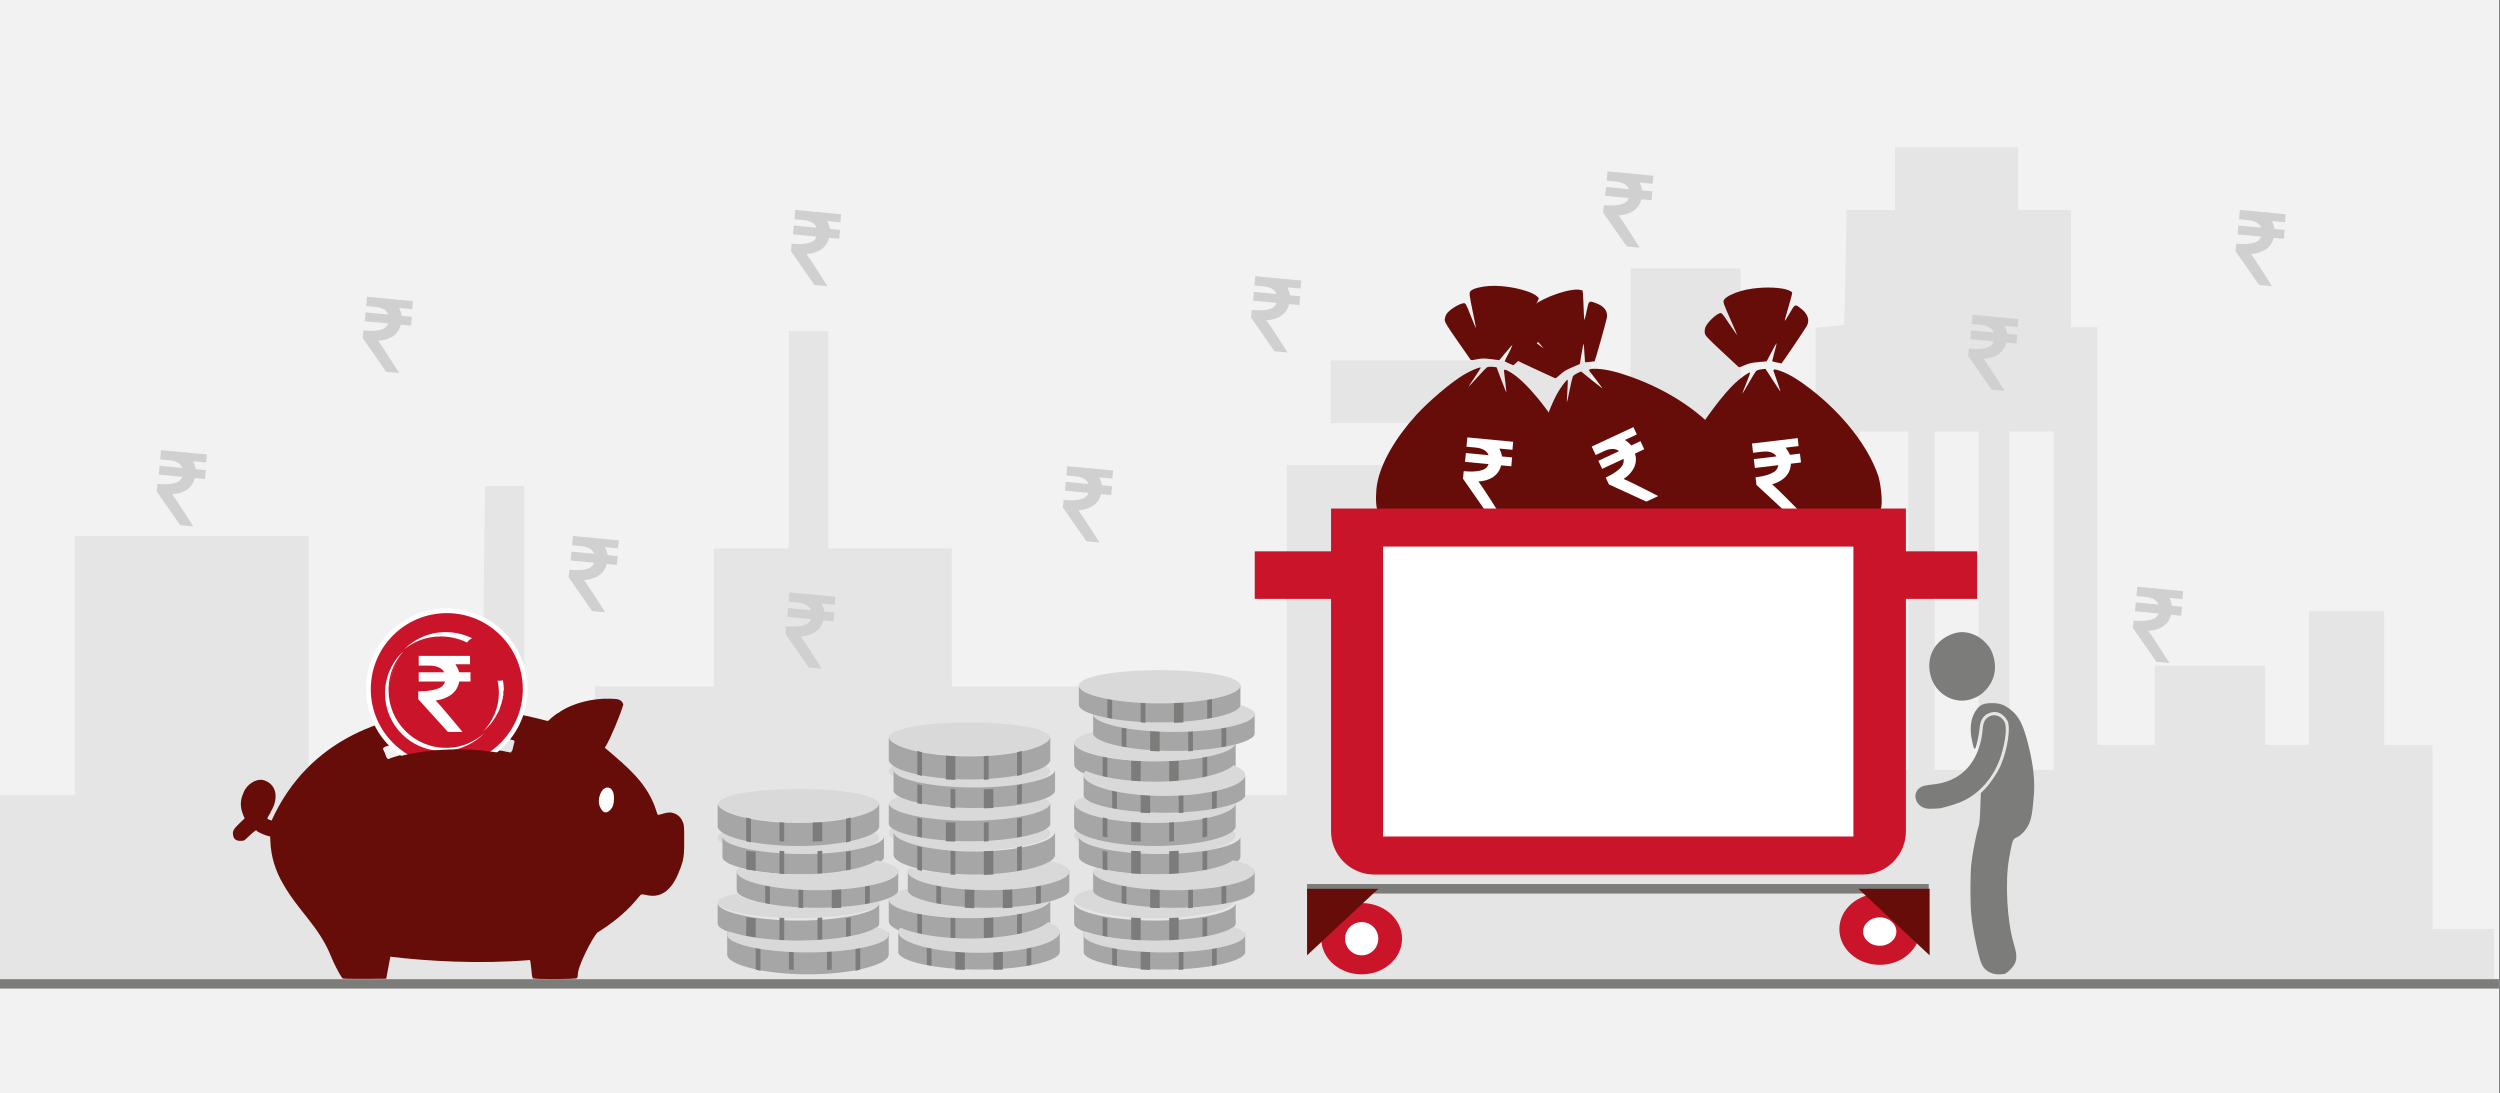
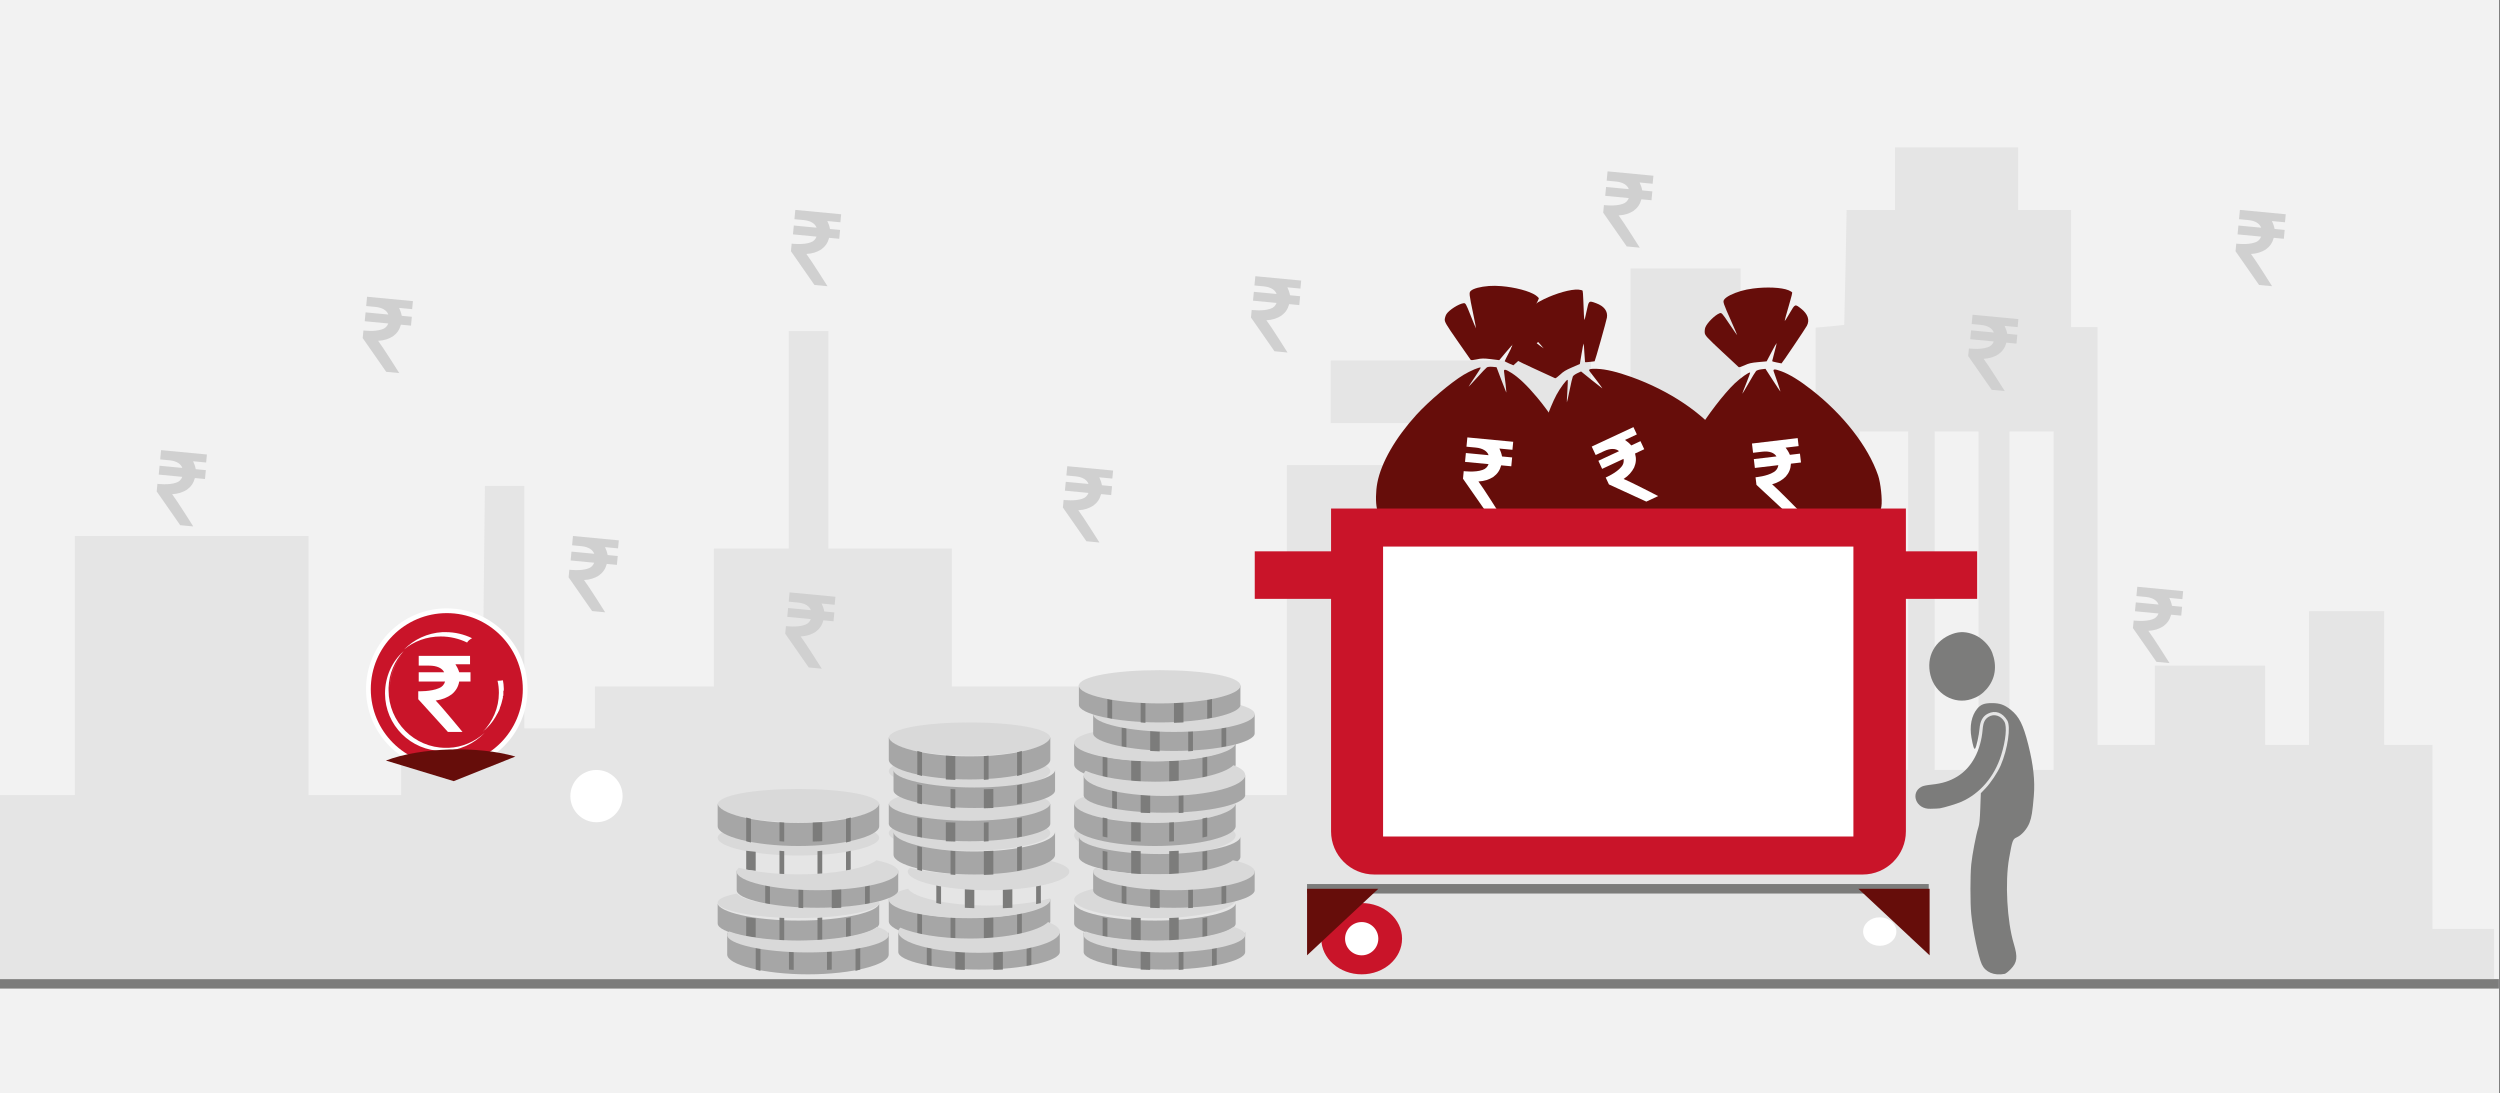
<svg xmlns="http://www.w3.org/2000/svg" width="526" height="230" overflow="hidden">
  <rect width="100%" height="100%" fill="#808080" stroke="none" />
  <defs>
    <clipPath id="clip0">
      <path d="M0 0 526 0 526 230 0 230Z" fill-rule="evenodd" clip-rule="evenodd" />
    </clipPath>
    <clipPath id="clip1">
      <path d="M403 133 428 133 428 206 403 206Z" fill-rule="evenodd" clip-rule="evenodd" />
    </clipPath>
    <clipPath id="clip2">
      <path d="M403 133 428 133 428 206 403 206Z" fill-rule="evenodd" clip-rule="evenodd" />
    </clipPath>
    <clipPath id="clip3">
      <path d="M403 133 428 133 428 206 403 206Z" fill-rule="evenodd" clip-rule="evenodd" />
    </clipPath>
  </defs>
  <g clip-path="url(#clip0)">
    <rect x="0" y="0" width="525.239" height="230" fill="#FFFFFF" transform="scale(1.001 1)" />
    <rect x="0" y="0" width="525.239" height="230" fill="#F2F2F2" transform="scale(1.001 1)" />
    <path d="M0 0 525.239 0" stroke="#7C7C7B" stroke-width="1.997" stroke-miterlimit="8" fill="none" fill-rule="evenodd" transform="matrix(1.001 0 -0 1 0 207)" />
    <path d="M0 155.638 0 136.275 7.892 136.275 15.728 136.275 15.728 109.052 15.728 81.776 40.292 81.776 64.856 81.776 64.856 109.052 64.856 136.275 74.582 136.275 84.308 136.275 84.308 129.311 84.308 122.294 92.866 122.03 101.425 121.767 101.647 96.495 101.925 71.224 106.093 71.224 110.205 71.224 110.205 96.706 110.205 122.242 117.653 122.242 125.044 122.242 125.044 117.81 125.044 113.431 137.548 113.431 150.053 113.431 150.053 98.922 150.053 84.414 157.945 84.414 165.781 84.414 165.781 61.569 165.781 38.672 169.949 38.672 174.117 38.672 174.117 61.569 174.117 84.414 187.121 84.414 200.07 84.414 200.07 98.922 200.07 113.431 225.079 113.431 250.088 113.431 250.088 124.879 250.088 136.275 260.258 136.275 270.484 136.275 270.484 101.56 270.484 66.845 322.336 66.845 374.187 66.845 374.187 98.5 374.187 130.155 377.911 130.155 381.634 130.155 381.634 84.044 381.634 37.933 384.635 37.67 387.637 37.353 387.914 25.271 388.137 13.19 393.194 13.19 398.307 13.19 398.307 6.595 398.307 0 411.256 0 424.205 0 424.205 6.595 424.205 13.19 429.763 13.19 435.32 13.19 435.32 25.482 435.32 37.828 438.099 37.828 440.878 37.828 440.878 81.776 440.878 125.724 446.935 125.724 452.937 125.724 452.937 117.388 452.937 109.052 464.497 109.052 476.112 109.052 476.112 117.388 476.112 125.724 480.725 125.724 485.338 125.724 485.338 111.69 485.338 97.603 493.229 97.603 501.121 97.603 501.121 111.69 501.121 125.724 506.178 125.724 511.291 125.724 511.291 145.086 511.291 164.448 517.794 164.448 524.24 164.448 524.24 169.724 524.24 175 262.148 175 0 175 0 155.638ZM401.086 95.387 401.086 59.775 395.973 59.775 390.86 59.775 390.86 95.387 390.86 130.999 395.973 130.999 401.086 130.999 401.086 95.387ZM415.869 95.387 415.869 59.775 411.256 59.775 406.643 59.775 406.643 95.387 406.643 130.999 411.256 130.999 415.869 130.999 415.869 95.387ZM431.652 95.387 431.652 59.775 426.984 59.775 422.371 59.775 422.371 95.387 422.371 130.999 426.984 130.999 431.652 130.999 431.652 95.387ZM301.94 116.491 301.94 109.896 294.993 109.896 288.046 109.896 288.046 116.491 288.046 123.086 294.993 123.086 301.94 123.086 301.94 116.491ZM329.727 116.491 329.727 109.896 322.78 109.896 315.833 109.896 315.833 116.491 315.833 123.086 322.78 123.086 329.727 123.086 329.727 116.491ZM357.515 116.491 357.515 109.896 350.568 109.896 343.621 109.896 343.621 116.491 343.621 123.086 350.568 123.086 357.515 123.086 357.515 116.491ZM301.94 91.008 301.94 84.414 294.993 84.414 288.046 84.414 288.046 91.008 288.046 97.603 294.993 97.603 301.94 97.603 301.94 91.008ZM329.727 91.008 329.727 84.414 322.78 84.414 315.833 84.414 315.833 91.008 315.833 97.603 322.78 97.603 329.727 97.603 329.727 91.008ZM357.515 91.008 357.515 84.414 350.568 84.414 343.621 84.414 343.621 91.008 343.621 97.603 350.568 97.603 357.515 97.603 357.515 91.008ZM279.71 51.44 279.71 44.845 307.053 44.845 334.396 44.845 334.396 51.44 334.396 58.034 307.053 58.034 279.71 58.034 279.71 51.44ZM342.732 41.785 342.732 25.482 354.291 25.482 365.851 25.482 365.851 41.785 365.851 58.034 354.291 58.034 342.732 58.034 342.732 41.785Z" fill="#E5E5E5" fill-rule="evenodd" transform="matrix(1.001 0 -0 1 0 31)" />
    <path d="M16.976 3.692C7.6 3.692 0 1.87 0 0L0 4.305C0.005 6.174 7.603 8 16.976 8 26.348 8 33.946 6.174 33.951 4.305L33.951 0C33.951 1.87 26.351 3.692 16.976 3.692" fill="#A6A6A6" fill-rule="evenodd" transform="matrix(1.001 0 -0 1 189 196)" />
    <path d="M16.976 4.154C7.6 4.154 0 2.103 0 0L0 4.843C0.005 6.945 7.603 9 16.976 9 26.348 9 33.946 6.945 33.951 4.843L33.951 0C33.951 2.103 26.351 4.154 16.976 4.154" fill="#A6A6A6" fill-rule="evenodd" transform="matrix(1.001 0 -0 1 187 189)" />
    <path d="M0 0 0 4.998C0.32 5.093 0.653 5.183 0.999 5.268L0.999 0.27C0.653 0.185 0.32 0.095 0 0" fill="#7C7C7B" fill-rule="evenodd" transform="matrix(1.001 0 -0 1 193 192)" />
    <path d="M0 0.27 0 5.269C0.346 5.183 0.679 5.093 0.999 4.998L0.999 0C0.679 0.095 0.346 0.185 0 0.27" fill="#7C7C7B" fill-rule="evenodd" transform="matrix(1.001 0 -0 1 214 192)" />
    <path d="M0 0 0 4.999C0.328 5.032 0.661 5.061 0.999 5.085L0.999 0.085C0.661 0.061 0.328 0.033 0 0" fill="#7C7C7B" fill-rule="evenodd" transform="matrix(1.001 0 -0 1 200 193)" />
    <path d="M0 0.085 0 5.085C0.676 5.061 1.341 5.032 1.997 4.999L1.997 0C1.341 0.033 0.676 0.061 0 0.085" fill="#7C7C7B" fill-rule="evenodd" transform="matrix(1.001 0 -0 1 207 193)" />
    <path d="M0 0 0 3.998C0.32 4.074 0.653 4.146 0.999 4.214L0.999 0.216C0.653 0.148 0.32 0.076 0 0" fill="#7C7C7B" fill-rule="evenodd" transform="matrix(1.001 0 -0 1 195 199)" />
    <path d="M0 0.216 0 4.215C0.346 4.146 0.679 4.074 0.999 3.998L0.999 0C0.679 0.076 0.346 0.148 0 0.216" fill="#7C7C7B" fill-rule="evenodd" transform="matrix(1.001 0 -0 1 216 199)" />
    <path d="M0 0 0 3.999C0.656 4.026 1.321 4.049 1.997 4.068L1.997 0.068C1.321 0.049 0.656 0.026 0 0" fill="#7C7C7B" fill-rule="evenodd" transform="matrix(1.001 0 -0 1 201 200)" />
    <path d="M0 0.068 0 4.068C0.676 4.049 1.341 4.026 1.997 3.999L1.997 0C1.341 0.026 0.676 0.049 0 0.068" fill="#7C7C7B" fill-rule="evenodd" transform="matrix(1.001 0 -0 1 209 200)" />
    <path d="M31.478 0C29.623 1.873 22.958 3.471 15.017 3.471 8.808 3.471 3.38 2.494 0.42 1.172 0.148 1.456 0 1.756 0 2.069 0 4.347 7.6 6.471 16.976 6.471 26.351 6.471 33.951 4.347 33.951 2.069 33.951 1.283 33.047 0.581 31.478 0" fill="#D9D9D9" fill-rule="evenodd" transform="matrix(1.001 0 -0 1 189 194)" />
    <path d="M20.893 3.522C12.266 3.522 5.147 1.845 4.065 0 1.532 0.586 0 1.367 0 2.275 0 4.3 7.6 6.189 16.976 6.189 26.351 6.189 33.951 4.3 33.951 2.275 33.951 2.186 33.931 2.099 33.902 2.012 30.788 2.907 26.117 3.522 20.893 3.522" fill="#D9D9D9" fill-rule="evenodd" transform="matrix(1.001 0 -0 1 187 187)" />
-     <path d="M16.976 3.692C7.6 3.692 0 1.87 0 0L0 4.305C0.005 6.174 7.603 8 16.976 8 26.348 8 33.946 6.174 33.951 4.305L33.951 0C33.951 1.87 26.351 3.692 16.976 3.692" fill="#A6A6A6" fill-rule="evenodd" transform="matrix(1.001 0 -0 1 191 183)" />
    <path d="M0 0 0 3.998C0.32 4.074 0.653 4.146 0.999 4.214L0.999 0.216C0.653 0.148 0.32 0.076 0 0" fill="#7C7C7B" fill-rule="evenodd" transform="matrix(1.001 0 -0 1 197 186)" />
    <path d="M0 0.216 0 4.215C0.346 4.146 0.679 4.074 0.999 3.998L0.999 0C0.679 0.076 0.346 0.148 0 0.216" fill="#7C7C7B" fill-rule="evenodd" transform="matrix(1.001 0 -0 1 218 186)" />
    <path d="M0 0 0 4.999C0.656 5.032 1.321 5.061 1.997 5.085L1.997 0.085C1.321 0.061 0.656 0.033 0 0" fill="#7C7C7B" fill-rule="evenodd" transform="matrix(1.001 0 -0 1 203 186)" />
    <path d="M0 0.085 0 5.085C0.676 5.061 1.341 5.032 1.997 4.999L1.997 0C1.341 0.033 0.676 0.061 0 0.085" fill="#7C7C7B" fill-rule="evenodd" transform="matrix(1.001 0 -0 1 211 186)" />
    <path d="M29.376 0C27.345 1.613 20.811 2.967 13.058 2.967 8.052 2.967 3.552 2.402 0.445 1.567 0.157 1.827 0 2.101 0 2.387 0 4.413 7.6 6.301 16.976 6.301 26.351 6.301 33.951 4.413 33.951 2.387 33.951 1.419 32.212 0.596 29.376 0" fill="#D9D9D9" fill-rule="evenodd" transform="matrix(1.001 0 -0 1 191 181)" />
    <path d="M33.951 3.265C33.951 5.197 26.351 7 16.976 7 7.6 7 0 5.197 0 3.265 0 1.331 7.6 0 16.976 0 26.351 0 33.951 1.331 33.951 3.265" fill="#D9D9D9" fill-rule="evenodd" transform="matrix(1.001 0 -0 1 187 172)" />
    <path d="M16.976 4.154C7.6 4.154 0 2.103 0 0L0 4.843C0.005 6.945 7.603 9 16.976 9 26.348 9 33.946 6.945 33.951 4.843L33.951 0C33.951 2.103 26.351 4.154 16.976 4.154" fill="#A6A6A6" fill-rule="evenodd" transform="matrix(1.001 0 -0 1 188 175)" />
    <path d="M0 0 0 4.998C0.32 5.093 0.653 5.183 0.999 5.268L0.999 0.27C0.653 0.185 0.32 0.095 0 0" fill="#7C7C7B" fill-rule="evenodd" transform="matrix(1.001 0 -0 1 193 178)" />
    <path d="M0 0.27 0 5.269C0.346 5.183 0.679 5.093 0.999 4.998L0.999 0C0.679 0.095 0.346 0.185 0 0.27" fill="#7C7C7B" fill-rule="evenodd" transform="matrix(1.001 0 -0 1 214 178)" />
    <path d="M0 0 0 4.999C0.328 5.032 0.661 5.061 0.999 5.085L0.999 0.085C0.661 0.061 0.328 0.033 0 0" fill="#7C7C7B" fill-rule="evenodd" transform="matrix(1.001 0 -0 1 200 179)" />
    <path d="M0 0.085 0 5.085C0.676 5.061 1.341 5.032 1.997 4.999L1.997 0C1.341 0.033 0.676 0.061 0 0.085" fill="#7C7C7B" fill-rule="evenodd" transform="matrix(1.001 0 -0 1 207 179)" />
    <path d="M33.951 3.265C33.951 5.197 26.351 7 16.976 7 7.6 7 0 5.197 0 3.265 0 1.331 7.6 0 16.976 0 26.351 0 33.951 1.331 33.951 3.265" fill="#D9D9D9" fill-rule="evenodd" transform="matrix(1.001 0 -0 1 187 166)" />
    <path d="M16.976 3.692C7.6 3.692 0 1.87 0 0L0 4.305C0.005 6.174 7.603 8 16.976 8 26.348 8 33.946 6.174 33.951 4.305L33.951 0C33.951 1.87 26.351 3.692 16.976 3.692" fill="#A6A6A6" fill-rule="evenodd" transform="matrix(1.001 0 -0 1 187 169)" />
    <path d="M0 0 0 3.998C0.32 4.074 0.653 4.146 0.999 4.214L0.999 0.216C0.653 0.148 0.32 0.076 0 0" fill="#7C7C7B" fill-rule="evenodd" transform="matrix(1.001 0 -0 1 193 172)" />
    <path d="M0 0.216 0 4.215C0.346 4.146 0.679 4.074 0.999 3.998L0.999 0C0.679 0.076 0.346 0.148 0 0.216" fill="#7C7C7B" fill-rule="evenodd" transform="matrix(1.001 0 -0 1 214 172)" />
    <path d="M0 0 0 3.999C0.656 4.026 1.321 4.049 1.997 4.068L1.997 0.068C1.321 0.049 0.656 0.026 0 0" fill="#7C7C7B" fill-rule="evenodd" transform="matrix(1.001 0 -0 1 199 173)" />
    <path d="M0 0.068 0 4.068C0.338 4.049 0.671 4.026 0.999 3.999L0.999 0C0.671 0.026 0.338 0.049 0 0.068" fill="#7C7C7B" fill-rule="evenodd" transform="matrix(1.001 0 -0 1 207 173)" />
    <path d="M33.951 3.265C33.951 5.197 26.351 7 16.976 7 7.6 7 0 5.197 0 3.265 0 1.331 7.6 0 16.976 0 26.351 0 33.951 1.331 33.951 3.265" fill="#D9D9D9" fill-rule="evenodd" transform="matrix(1.001 0 -0 1 187 159)" />
    <path d="M16.976 3.692C7.6 3.692 0 1.87 0 0L0 4.305C0.005 6.174 7.603 8 16.976 8 26.348 8 33.946 6.174 33.951 4.305L33.951 0C33.951 1.87 26.351 3.692 16.976 3.692" fill="#A6A6A6" fill-rule="evenodd" transform="matrix(1.001 0 -0 1 188 162)" />
    <path d="M0 0 0 3.998C0.32 4.074 0.653 4.146 0.999 4.214L0.999 0.216C0.653 0.148 0.32 0.076 0 0" fill="#7C7C7B" fill-rule="evenodd" transform="matrix(1.001 0 -0 1 193 165)" />
    <path d="M0 0.216 0 4.215C0.346 4.146 0.679 4.074 0.999 3.998L0.999 0C0.679 0.076 0.346 0.148 0 0.216" fill="#7C7C7B" fill-rule="evenodd" transform="matrix(1.001 0 -0 1 214 165)" />
    <path d="M0 0 0 3.999C0.328 4.026 0.661 4.049 0.999 4.068L0.999 0.068C0.661 0.049 0.328 0.026 0 0" fill="#7C7C7B" fill-rule="evenodd" transform="matrix(1.001 0 -0 1 200 166)" />
    <path d="M0 0.068 0 4.068C0.676 4.049 1.341 4.026 1.997 3.999L1.997 0C1.341 0.026 0.676 0.049 0 0.068" fill="#7C7C7B" fill-rule="evenodd" transform="matrix(1.001 0 -0 1 207 166)" />
    <path d="M33.951 3.265C33.951 5.197 26.351 7 16.976 7 7.6 7 0 5.197 0 3.265 0 1.331 7.6 0 16.976 0 26.351 0 33.951 1.331 33.951 3.265" fill="#D9D9D9" fill-rule="evenodd" transform="matrix(1.001 0 -0 1 187 152)" />
    <path d="M16.976 4.154C7.6 4.154 0 2.103 0 0L0 4.843C0.005 6.945 7.603 9 16.976 9 26.348 9 33.946 6.945 33.951 4.843L33.951 0C33.951 2.103 26.351 4.154 16.976 4.154" fill="#A6A6A6" fill-rule="evenodd" transform="matrix(1.001 0 -0 1 187 155)" />
    <path d="M0 0 0 4.998C0.32 5.093 0.653 5.183 0.999 5.268L0.999 0.27C0.653 0.185 0.32 0.095 0 0" fill="#7C7C7B" fill-rule="evenodd" transform="matrix(1.001 0 -0 1 193 158)" />
    <path d="M0 0.27 0 5.269C0.346 5.183 0.679 5.093 0.999 4.998L0.999 0C0.679 0.095 0.346 0.185 0 0.27" fill="#7C7C7B" fill-rule="evenodd" transform="matrix(1.001 0 -0 1 214 158)" />
    <path d="M0 0 0 4.999C0.656 5.032 1.321 5.061 1.997 5.085L1.997 0.085C1.321 0.061 0.656 0.033 0 0" fill="#7C7C7B" fill-rule="evenodd" transform="matrix(1.001 0 -0 1 199 159)" />
    <path d="M0 0.085 0 5.085C0.338 5.061 0.671 5.032 0.999 4.999L0.999 0C0.671 0.033 0.338 0.061 0 0.085" fill="#7C7C7B" fill-rule="evenodd" transform="matrix(1.001 0 -0 1 207 159)" />
    <path d="M16.976 4.154C7.6 4.154 0 2.103 0 0L0 4.843C0.005 6.945 7.603 9 16.976 9 26.348 9 33.946 6.945 33.951 4.843L33.951 0C33.951 2.103 26.351 4.154 16.976 4.154" fill="#A6A6A6" fill-rule="evenodd" transform="matrix(1.001 0 -0 1 153 196)" />
    <path d="M16.976 3.692C7.6 3.692 0 1.87 0 0L0 4.305C0.005 6.174 7.603 8 16.976 8 26.348 8 33.946 6.174 33.951 4.305L33.951 0C33.951 1.87 26.351 3.692 16.976 3.692" fill="#A6A6A6" fill-rule="evenodd" transform="matrix(1.001 0 -0 1 151 190)" />
    <path d="M0 0 0 3.998C0.639 4.074 1.305 4.146 1.997 4.214L1.997 0.216C1.305 0.148 0.639 0.076 0 0" fill="#7C7C7B" fill-rule="evenodd" transform="matrix(1.001 0 -0 1 157 193)" />
    <path d="M0 0.216 0 4.215C0.346 4.146 0.679 4.074 0.999 3.998L0.999 0C0.679 0.076 0.346 0.148 0 0.216" fill="#7C7C7B" fill-rule="evenodd" transform="matrix(1.001 0 -0 1 178 193)" />
    <path d="M0 0 0 4.999C0.328 5.032 0.661 5.061 0.999 5.085L0.999 0.085C0.661 0.061 0.328 0.033 0 0" fill="#7C7C7B" fill-rule="evenodd" transform="matrix(1.001 0 -0 1 164 193)" />
    <path d="M0 0.085 0 5.085C0.338 5.061 0.671 5.032 0.999 4.999L0.999 0C0.671 0.033 0.338 0.061 0 0.085" fill="#7C7C7B" fill-rule="evenodd" transform="matrix(1.001 0 -0 1 172 193)" />
    <path d="M0 0 0 4.998C0.32 5.093 0.653 5.183 0.999 5.268L0.999 0.27C0.653 0.185 0.32 0.095 0 0" fill="#7C7C7B" fill-rule="evenodd" transform="matrix(1.001 0 -0 1 159 199)" />
    <path d="M0 0.27 0 5.269C0.346 5.183 0.679 5.093 0.999 4.998L0.999 0C0.679 0.095 0.346 0.185 0 0.27" fill="#7C7C7B" fill-rule="evenodd" transform="matrix(1.001 0 -0 1 180 199)" />
    <path d="M0 0 0 3.999C0.328 4.026 0.661 4.049 0.999 4.068L0.999 0.068C0.661 0.049 0.328 0.026 0 0" fill="#7C7C7B" fill-rule="evenodd" transform="matrix(1.001 0 -0 1 166 200)" />
    <path d="M0 0.068 0 4.068C0.338 4.049 0.671 4.026 0.999 3.999L0.999 0C0.671 0.026 0.338 0.049 0 0.068" fill="#7C7C7B" fill-rule="evenodd" transform="matrix(1.001 0 -0 1 174 200)" />
    <path d="M31.478 0C29.623 1.561 22.958 2.892 15.017 2.892 8.808 2.892 3.38 2.078 0.42 0.977 0.148 1.213 0 1.463 0 1.724 0 3.622 7.6 5.393 16.976 5.393 26.351 5.393 33.951 3.622 33.951 1.724 33.951 1.069 33.047 0.484 31.478 0" fill="#D9D9D9" fill-rule="evenodd" transform="matrix(1.001 0 -0 1 153 195)" />
    <path d="M20.893 2.935C12.266 2.935 5.147 1.538 4.065 0 1.532 0.488 0 1.139 0 1.896 0 3.583 7.6 5.157 16.976 5.157 26.351 5.157 33.951 3.583 33.951 1.896 33.951 1.822 33.931 1.749 33.902 1.677 30.788 2.422 26.117 2.935 20.893 2.935" fill="#D9D9D9" fill-rule="evenodd" transform="matrix(1.001 0 -0 1 151 188)" />
    <path d="M16.976 3.692C7.6 3.692 0 1.87 0 0L0 4.305C0.005 6.174 7.603 8 16.976 8 26.348 8 33.946 6.174 33.951 4.305L33.951 0C33.951 1.87 26.351 3.692 16.976 3.692" fill="#A6A6A6" fill-rule="evenodd" transform="matrix(1.001 0 -0 1 155 183)" />
    <path d="M33.951 3.265C33.951 5.197 26.351 7 16.976 7 7.6 7 0 5.197 0 3.265 0 1.331 7.6 0 16.976 0 26.351 0 33.951 1.331 33.951 3.265" fill="#D9D9D9" fill-rule="evenodd" transform="matrix(1.001 0 -0 1 151 173)" />
-     <path d="M16.976 3.692C7.6 3.692 0 1.87 0 0L0 4.305C0.005 6.174 7.603 8 16.976 8 26.348 8 33.946 6.174 33.951 4.305L33.951 0C33.951 1.87 26.351 3.692 16.976 3.692" fill="#A6A6A6" fill-rule="evenodd" transform="matrix(1.001 0 -0 1 152 176)" />
    <path d="M0 0 0 3.998C0.639 4.074 1.305 4.146 1.997 4.214L1.997 0.216C1.305 0.148 0.639 0.076 0 0" fill="#7C7C7B" fill-rule="evenodd" transform="matrix(1.001 0 -0 1 157 179)" />
    <path d="M0 0.216 0 4.215C0.346 4.146 0.679 4.074 0.999 3.998L0.999 0C0.679 0.076 0.346 0.148 0 0.216" fill="#7C7C7B" fill-rule="evenodd" transform="matrix(1.001 0 -0 1 178 179)" />
    <path d="M0 0 0 4.999C0.328 5.032 0.661 5.061 0.999 5.085L0.999 0.085C0.661 0.061 0.328 0.033 0 0" fill="#7C7C7B" fill-rule="evenodd" transform="matrix(1.001 0 -0 1 164 179)" />
    <path d="M0 0.085 0 5.085C0.338 5.061 0.671 5.032 0.999 4.999L0.999 0C0.671 0.033 0.338 0.061 0 0.085" fill="#7C7C7B" fill-rule="evenodd" transform="matrix(1.001 0 -0 1 172 179)" />
    <path d="M0 0 0 3.998C0.32 4.074 0.653 4.146 0.999 4.214L0.999 0.216C0.653 0.148 0.32 0.076 0 0" fill="#7C7C7B" fill-rule="evenodd" transform="matrix(1.001 0 -0 1 161 186)" />
    <path d="M0 0.216 0 4.215C0.346 4.146 0.679 4.074 0.999 3.998L0.999 0C0.679 0.076 0.346 0.148 0 0.216" fill="#7C7C7B" fill-rule="evenodd" transform="matrix(1.001 0 -0 1 182 186)" />
    <path d="M0 0 0 4C0.328 4.026 0.661 4.049 0.999 4.068L0.999 0.068C0.661 0.049 0.328 0.026 0 0" fill="#7C7C7B" fill-rule="evenodd" transform="matrix(1.001 0 -0 1 168 187)" />
    <path d="M0 0.068 0 4.068C0.676 4.049 1.341 4.026 1.997 4L1.997 0C1.341 0.026 0.676 0.049 0 0.068" fill="#7C7C7B" fill-rule="evenodd" transform="matrix(1.001 0 -0 1 175 187)" />
    <path d="M29.376 0C27.345 1.613 20.811 2.967 13.058 2.967 8.052 2.967 3.552 2.402 0.445 1.567 0.157 1.827 0 2.101 0 2.387 0 4.413 7.6 6.301 16.976 6.301 26.351 6.301 33.951 4.413 33.951 2.387 33.951 1.419 32.212 0.596 29.376 0" fill="#D9D9D9" fill-rule="evenodd" transform="matrix(1.001 0 -0 1 155 181)" />
    <path d="M33.951 3.265C33.951 5.197 26.351 7 16.976 7 7.6 7 0 5.197 0 3.265 0 1.331 7.6 0 16.976 0 26.351 0 33.951 1.331 33.951 3.265" fill="#D9D9D9" fill-rule="evenodd" transform="matrix(1.001 0 -0 1 151 166)" />
    <path d="M16.976 4.154C7.6 4.154 0 2.103 0 0L0 4.843C0.005 6.945 7.603 9 16.976 9 26.348 9 33.946 6.945 33.951 4.843L33.951 0C33.951 2.103 26.351 4.154 16.976 4.154" fill="#A6A6A6" fill-rule="evenodd" transform="matrix(1.001 0 -0 1 151 169)" />
    <path d="M0 0 0 4.998C0.32 5.093 0.653 5.183 0.999 5.268L0.999 0.27C0.653 0.185 0.32 0.095 0 0" fill="#7C7C7B" fill-rule="evenodd" transform="matrix(1.001 0 -0 1 157 172)" />
    <path d="M0 0.27 0 5.269C0.346 5.183 0.679 5.093 0.999 4.998L0.999 0C0.679 0.095 0.346 0.185 0 0.27" fill="#7C7C7B" fill-rule="evenodd" transform="matrix(1.001 0 -0 1 178 172)" />
    <path d="M0 0 0 3.999C0.328 4.026 0.661 4.049 0.999 4.068L0.999 0.068C0.661 0.049 0.328 0.026 0 0" fill="#7C7C7B" fill-rule="evenodd" transform="matrix(1.001 0 -0 1 164 173)" />
    <path d="M0 0.068 0 4.068C0.676 4.049 1.341 4.026 1.997 3.999L1.997 0C1.341 0.026 0.676 0.049 0 0.068" fill="#7C7C7B" fill-rule="evenodd" transform="matrix(1.001 0 -0 1 171 173)" />
    <path d="M16.976 3.692C7.6 3.692 0 1.87 0 0L0 4.305C0.005 6.174 7.603 8 16.976 8 26.348 8 33.946 6.174 33.951 4.305L33.951 0C33.951 1.87 26.351 3.692 16.976 3.692" fill="#A6A6A6" fill-rule="evenodd" transform="matrix(1.001 0 -0 1 228 196)" />
    <path d="M16.976 3.692C7.6 3.692 0 1.87 0 0L0 4.305C0.005 6.174 7.603 8 16.976 8 26.348 8 33.946 6.174 33.951 4.305L33.951 0C33.951 1.87 26.351 3.692 16.976 3.692" fill="#A6A6A6" fill-rule="evenodd" transform="matrix(1.001 0 -0 1 226 190)" />
    <path d="M0 0 0 3.998C0.32 4.074 0.653 4.146 0.999 4.214L0.999 0.216C0.653 0.148 0.32 0.076 0 0" fill="#7C7C7B" fill-rule="evenodd" transform="matrix(1.001 0 -0 1 232 193)" />
    <path d="M0 0.216 0 4.215C0.346 4.146 0.679 4.074 0.999 3.998L0.999 0C0.679 0.076 0.346 0.148 0 0.216" fill="#7C7C7B" fill-rule="evenodd" transform="matrix(1.001 0 -0 1 253 193)" />
    <path d="M0 0 0 4.999C0.656 5.032 1.321 5.061 1.997 5.085L1.997 0.085C1.321 0.061 0.656 0.033 0 0" fill="#7C7C7B" fill-rule="evenodd" transform="matrix(1.001 0 -0 1 238 193)" />
    <path d="M0 0.085 0 5.085C0.676 5.061 1.341 5.032 1.997 4.999L1.997 0C1.341 0.033 0.676 0.061 0 0.085" fill="#7C7C7B" fill-rule="evenodd" transform="matrix(1.001 0 -0 1 246 193)" />
    <path d="M0 0 0 3.998C0.32 4.074 0.653 4.146 0.999 4.214L0.999 0.216C0.653 0.148 0.32 0.076 0 0" fill="#7C7C7B" fill-rule="evenodd" transform="matrix(1.001 0 -0 1 234 199)" />
    <path d="M0 0.216 0 4.215C0.346 4.146 0.679 4.074 0.999 3.998L0.999 0C0.679 0.076 0.346 0.148 0 0.216" fill="#7C7C7B" fill-rule="evenodd" transform="matrix(1.001 0 -0 1 255 199)" />
    <path d="M0 0 0 3.999C0.656 4.026 1.321 4.049 1.997 4.068L1.997 0.068C1.321 0.049 0.656 0.026 0 0" fill="#7C7C7B" fill-rule="evenodd" transform="matrix(1.001 0 -0 1 240 200)" />
    <path d="M0 0.068 0 4.068C0.338 4.049 0.671 4.026 0.999 3.999L0.999 0C0.671 0.026 0.338 0.049 0 0.068" fill="#7C7C7B" fill-rule="evenodd" transform="matrix(1.001 0 -0 1 248 200)" />
    <path d="M31.478 0C29.623 1.561 22.958 2.892 15.017 2.892 8.808 2.892 3.38 2.078 0.42 0.977 0.148 1.213 0 1.463 0 1.724 0 3.622 7.6 5.393 16.976 5.393 26.351 5.393 33.951 3.622 33.951 1.724 33.951 1.069 33.047 0.484 31.478 0" fill="#D9D9D9" fill-rule="evenodd" transform="matrix(1.001 0 -0 1 228 195)" />
    <path d="M20.893 3.522C12.266 3.522 5.147 1.845 4.065 0 1.532 0.586 0 1.367 0 2.275 0 4.3 7.6 6.189 16.976 6.189 26.351 6.189 33.951 4.3 33.951 2.275 33.951 2.186 33.931 2.099 33.902 2.012 30.788 2.907 26.117 3.522 20.893 3.522" fill="#D9D9D9" fill-rule="evenodd" transform="matrix(1.001 0 -0 1 226 187)" />
    <path d="M16.976 3.692C7.6 3.692 0 1.87 0 0L0 4.305C0.005 6.174 7.603 8 16.976 8 26.348 8 33.946 6.174 33.951 4.305L33.951 0C33.951 1.87 26.351 3.692 16.976 3.692" fill="#A6A6A6" fill-rule="evenodd" transform="matrix(1.001 0 -0 1 230 183)" />
    <path d="M33.951 3.731C33.951 5.94 26.351 8 16.976 8 7.6 8 0 5.94 0 3.731 0 1.521 7.6 0 16.976 0 26.351 0 33.951 1.521 33.951 3.731" fill="#D9D9D9" fill-rule="evenodd" transform="matrix(1.001 0 -0 1 226 172)" />
    <path d="M16.976 3.692C7.6 3.692 0 1.87 0 0L0 4.305C0.005 6.174 7.603 8 16.976 8 26.348 8 33.946 6.174 33.951 4.305L33.951 0C33.951 1.87 26.351 3.692 16.976 3.692" fill="#A6A6A6" fill-rule="evenodd" transform="matrix(1.001 0 -0 1 227 176)" />
    <path d="M0 0 0 3.998C0.32 4.074 0.653 4.146 0.999 4.214L0.999 0.216C0.653 0.148 0.32 0.076 0 0" fill="#7C7C7B" fill-rule="evenodd" transform="matrix(1.001 0 -0 1 232 179)" />
    <path d="M0 0.216 0 4.215C0.346 4.146 0.679 4.074 0.999 3.998L0.999 0C0.679 0.076 0.346 0.148 0 0.216" fill="#7C7C7B" fill-rule="evenodd" transform="matrix(1.001 0 -0 1 253 179)" />
    <path d="M0 0 0 4.999C0.656 5.032 1.321 5.061 1.997 5.085L1.997 0.085C1.321 0.061 0.656 0.033 0 0" fill="#7C7C7B" fill-rule="evenodd" transform="matrix(1.001 0 -0 1 238 179)" />
    <path d="M0 0.085 0 5.085C0.676 5.061 1.341 5.032 1.997 4.999L1.997 0C1.341 0.033 0.676 0.061 0 0.085" fill="#7C7C7B" fill-rule="evenodd" transform="matrix(1.001 0 -0 1 246 179)" />
    <path d="M0 0 0 3.998C0.32 4.074 0.653 4.146 0.999 4.214L0.999 0.216C0.653 0.148 0.32 0.076 0 0" fill="#7C7C7B" fill-rule="evenodd" transform="matrix(1.001 0 -0 1 236 186)" />
    <path d="M0 0.216 0 4.215C0.346 4.146 0.679 4.074 0.999 3.998L0.999 0C0.679 0.076 0.346 0.148 0 0.216" fill="#7C7C7B" fill-rule="evenodd" transform="matrix(1.001 0 -0 1 257 186)" />
    <path d="M0 0 0 4C0.656 4.026 1.321 4.049 1.997 4.068L1.997 0.068C1.321 0.049 0.656 0.026 0 0" fill="#7C7C7B" fill-rule="evenodd" transform="matrix(1.001 0 -0 1 242 187)" />
    <path d="M0 0.068 0 4.068C0.338 4.049 0.671 4.026 0.999 4L0.999 0C0.671 0.026 0.338 0.049 0 0.068" fill="#7C7C7B" fill-rule="evenodd" transform="matrix(1.001 0 -0 1 250 187)" />
    <path d="M29.376 0C27.345 1.613 20.811 2.967 13.058 2.967 8.052 2.967 3.552 2.402 0.445 1.567 0.157 1.827 0 2.101 0 2.387 0 4.413 7.6 6.301 16.976 6.301 26.351 6.301 33.951 4.413 33.951 2.387 33.951 1.419 32.212 0.596 29.376 0" fill="#D9D9D9" fill-rule="evenodd" transform="matrix(1.001 0 -0 1 230 181)" />
    <path d="M33.951 3.265C33.951 5.197 26.351 7 16.976 7 7.6 7 0 5.197 0 3.265 0 1.331 7.6 0 16.976 0 26.351 0 33.951 1.331 33.951 3.265" fill="#D9D9D9" fill-rule="evenodd" transform="matrix(1.001 0 -0 1 226 166)" />
    <path d="M16.976 4.154C7.6 4.154 0 2.103 0 0L0 4.843C0.005 6.945 7.603 9 16.976 9 26.348 9 33.946 6.945 33.951 4.843L33.951 0C33.951 2.103 26.351 4.154 16.976 4.154" fill="#A6A6A6" fill-rule="evenodd" transform="matrix(1.001 0 -0 1 226 169)" />
    <path d="M0 0 0 3.998C0.32 4.074 0.653 4.146 0.999 4.214L0.999 0.216C0.653 0.148 0.32 0.076 0 0" fill="#7C7C7B" fill-rule="evenodd" transform="matrix(1.001 0 -0 1 232 172)" />
    <path d="M0 0.216 0 4.215C0.346 4.146 0.679 4.074 0.999 3.998L0.999 0C0.679 0.076 0.346 0.148 0 0.216" fill="#7C7C7B" fill-rule="evenodd" transform="matrix(1.001 0 -0 1 253 172)" />
    <path d="M0 0 0 3.999C0.656 4.026 1.321 4.049 1.997 4.068L1.997 0.068C1.321 0.049 0.656 0.026 0 0" fill="#7C7C7B" fill-rule="evenodd" transform="matrix(1.001 0 -0 1 238 173)" />
    <path d="M0 0.068 0 4.068C0.338 4.049 0.671 4.026 0.999 3.999L0.999 0C0.671 0.026 0.338 0.049 0 0.068" fill="#7C7C7B" fill-rule="evenodd" transform="matrix(1.001 0 -0 1 246 173)" />
    <path d="M16.976 3.692C7.6 3.692 0 1.87 0 0L0 4.305C0.005 6.174 7.603 8 16.976 8 26.348 8 33.946 6.174 33.951 4.305L33.951 0C33.951 1.87 26.351 3.692 16.976 3.692" fill="#A6A6A6" fill-rule="evenodd" transform="matrix(1.001 0 -0 1 228 163)" />
    <path d="M16.976 4.154C7.6 4.154 0 2.103 0 0L0 4.843C0.005 6.945 7.603 9 16.976 9 26.348 9 33.946 6.945 33.951 4.843L33.951 0C33.951 2.103 26.351 4.154 16.976 4.154" fill="#A6A6A6" fill-rule="evenodd" transform="matrix(1.001 0 -0 1 226 156)" />
    <path d="M0 0 0 4.998C0.32 5.093 0.653 5.183 0.999 5.268L0.999 0.27C0.653 0.185 0.32 0.095 0 0" fill="#7C7C7B" fill-rule="evenodd" transform="matrix(1.001 0 -0 1 232 159)" />
    <path d="M0 0.27 0 5.269C0.346 5.183 0.679 5.093 0.999 4.998L0.999 0C0.679 0.095 0.346 0.185 0 0.27" fill="#7C7C7B" fill-rule="evenodd" transform="matrix(1.001 0 -0 1 253 159)" />
    <path d="M0 0 0 4.999C0.656 5.032 1.321 5.061 1.997 5.085L1.997 0.085C1.321 0.061 0.656 0.033 0 0" fill="#7C7C7B" fill-rule="evenodd" transform="matrix(1.001 0 -0 1 238 160)" />
    <path d="M0 0.085 0 5.085C0.676 5.061 1.341 5.032 1.997 4.999L1.997 0C1.341 0.033 0.676 0.061 0 0.085" fill="#7C7C7B" fill-rule="evenodd" transform="matrix(1.001 0 -0 1 246 160)" />
    <path d="M0 0 0 3.998C0.32 4.074 0.653 4.146 0.999 4.214L0.999 0.216C0.653 0.148 0.32 0.076 0 0" fill="#7C7C7B" fill-rule="evenodd" transform="matrix(1.001 0 -0 1 234 166)" />
-     <path d="M0 0.216 0 4.215C0.346 4.146 0.679 4.074 0.999 3.998L0.999 0C0.679 0.076 0.346 0.148 0 0.216" fill="#7C7C7B" fill-rule="evenodd" transform="matrix(1.001 0 -0 1 255 166)" />
    <path d="M0 0 0 4C0.656 4.026 1.321 4.049 1.997 4.068L1.997 0.068C1.321 0.049 0.656 0.026 0 0" fill="#7C7C7B" fill-rule="evenodd" transform="matrix(1.001 0 -0 1 240 167)" />
    <path d="M0 0.068 0 4.068C0.338 4.049 0.671 4.026 0.999 4L0.999 0C0.671 0.026 0.338 0.049 0 0.068" fill="#7C7C7B" fill-rule="evenodd" transform="matrix(1.001 0 -0 1 248 167)" />
    <path d="M31.478 0C29.623 1.873 22.958 3.471 15.017 3.471 8.808 3.471 3.38 2.494 0.42 1.172 0.148 1.456 0 1.756 0 2.069 0 4.347 7.6 6.471 16.976 6.471 26.351 6.471 33.951 4.347 33.951 2.069 33.951 1.283 33.047 0.581 31.478 0" fill="#D9D9D9" fill-rule="evenodd" transform="matrix(1.001 0 -0 1 228 161)" />
    <path d="M20.893 3.522C12.266 3.522 5.147 1.845 4.065 0 1.532 0.586 0 1.367 0 2.275 0 4.3 7.6 6.189 16.976 6.189 26.351 6.189 33.951 4.3 33.951 2.275 33.951 2.186 33.931 2.099 33.902 2.012 30.788 2.907 26.117 3.522 20.893 3.522" fill="#D9D9D9" fill-rule="evenodd" transform="matrix(1.001 0 -0 1 226 154)" />
    <path d="M16.976 3.692C7.6 3.692 0 1.87 0 0L0 4.305C0.005 6.174 7.603 8 16.976 8 26.348 8 33.946 6.174 33.951 4.305L33.951 0C33.951 1.87 26.351 3.692 16.976 3.692" fill="#A6A6A6" fill-rule="evenodd" transform="matrix(1.001 0 -0 1 230 150)" />
    <path d="M0 0 0 3.998C0.32 4.074 0.653 4.146 0.999 4.214L0.999 0.216C0.653 0.148 0.32 0.076 0 0" fill="#7C7C7B" fill-rule="evenodd" transform="matrix(1.001 0 -0 1 236 153)" />
    <path d="M0 0.216 0 4.215C0.346 4.146 0.679 4.074 0.999 3.998L0.999 0C0.679 0.076 0.346 0.148 0 0.216" fill="#7C7C7B" fill-rule="evenodd" transform="matrix(1.001 0 -0 1 257 153)" />
    <path d="M0 0 0 4.999C0.656 5.032 1.321 5.061 1.997 5.085L1.997 0.085C1.321 0.061 0.656 0.033 0 0" fill="#7C7C7B" fill-rule="evenodd" transform="matrix(1.001 0 -0 1 242 153)" />
    <path d="M0 0.085 0 5.085C0.338 5.061 0.671 5.032 0.999 4.999L0.999 0C0.671 0.033 0.338 0.061 0 0.085" fill="#7C7C7B" fill-rule="evenodd" transform="matrix(1.001 0 -0 1 250 153)" />
    <path d="M33.951 3.265C33.951 5.197 26.351 7 16.976 7 7.6 7 0 5.197 0 3.265 0 1.331 7.6 0 16.976 0 26.351 0 33.951 1.331 33.951 3.265" fill="#D9D9D9" fill-rule="evenodd" transform="matrix(1.001 0 -0 1 230 147)" />
    <path d="M16.976 3.692C7.6 3.692 0 1.87 0 0L0 4.305C0.005 6.174 7.603 8 16.976 8 26.348 8 33.946 6.174 33.951 4.305L33.951 0C33.951 1.87 26.351 3.692 16.976 3.692" fill="#A6A6A6" fill-rule="evenodd" transform="matrix(1.001 0 -0 1 227 144)" />
    <path d="M0 0 0 3.998C0.32 4.074 0.653 4.146 0.999 4.214L0.999 0.216C0.653 0.148 0.32 0.076 0 0" fill="#7C7C7B" fill-rule="evenodd" transform="matrix(1.001 0 -0 1 233 147)" />
    <path d="M0 0.216 0 4.215C0.346 4.146 0.679 4.074 0.999 3.998L0.999 0C0.679 0.076 0.346 0.148 0 0.216" fill="#7C7C7B" fill-rule="evenodd" transform="matrix(1.001 0 -0 1 254 147)" />
    <path d="M0 0 0 4.999C0.328 5.032 0.661 5.061 0.999 5.085L0.999 0.085C0.661 0.061 0.328 0.033 0 0" fill="#7C7C7B" fill-rule="evenodd" transform="matrix(1.001 0 -0 1 240 147)" />
    <path d="M0 0.085 0 5.085C0.676 5.061 1.341 5.032 1.997 4.999L1.997 0C1.341 0.033 0.676 0.061 0 0.085" fill="#7C7C7B" fill-rule="evenodd" transform="matrix(1.001 0 -0 1 247 147)" />
    <path d="M33.951 3.265C33.951 5.197 26.351 7 16.976 7 7.6 7 0 5.197 0 3.265 0 1.331 7.6 0 16.976 0 26.351 0 33.951 1.331 33.951 3.265" fill="#D9D9D9" fill-rule="evenodd" transform="matrix(1.001 0 -0 1 227 141)" />
    <path d="M0 5.5C-1.39842e-15 2.462 2.459 0 5.492 0 8.525-1.40045e-15 10.984 2.462 10.984 5.5 10.984 8.538 8.525 11 5.492 11 2.459 11-2.09763e-15 8.538 0 5.5Z" fill="#FFFFFF" fill-rule="evenodd" transform="matrix(1.001 0 -0 1 120 162)" />
-     <path d="M23.041 58.855C22.167 57.659 21.21 55.614 20.663 54.306 18.074 47.846 13.867 44.822 10.585 39.028 8.9 36.184 7.987 33.12 7.87 29.934L7.842 29.011 7.21 28.836C6.416 28.617 4.998 27.948 4.998 27.793 4.998 27.479 4.522 27.831 3.008 29.266 2.338 29.901 2.294 29.921 1.592 29.921 0.722 29.921 0.236 29.59 0.076 28.89-0.143 27.932 0.067 27.492 1.321 26.288L2.476 25.179 2.22 24.625C1.515 22.854 1.422 21.522 2.288 19.667 2.907 18.014 5.026 16.646 6.596 17.188 9.678 18.251 9.308 21.66 8.032 23.642 8.032 23.74 7.838 24.118 7.602 24.483 7.366 24.847 7.21 25.195 7.255 25.256 7.3 25.318 7.516 25.431 7.735 25.508L8.133 25.649C15.887 8.526 32.178 2.58 48.793 2.44 54.138 2.246 59.264 2.962 63.834 4.115 64.39 4.256 65.044 4.418 65.287 4.474 65.53 4.531 65.847 4.613 65.992 4.658 66.18 4.716 66.341 4.646 66.561 4.412 66.974 3.97 68.269 2.974 68.431 2.974 68.502 2.974 68.606 2.902 68.662 2.813 71.63 0.798 75.864-0.073 79.071 0.005 80.609 0.046 80.981 0.095 81.333 0.298 81.565 0.432 81.794 0.626 81.843 0.729 81.891 0.832 81.997 1.042 82.077 1.195 81.452 3.357 79.496 8.131 78.368 10.005 78.264 10.108 78.179 10.252 78.179 10.326 82.954 14.397 87.29 17.89 89.063 23.808 89.153 24.117 89.272 24.402 89.329 24.441 89.386 24.48 89.837 24.381 90.331 24.223 91.441 23.865 92.133 23.857 92.925 24.191 93.678 24.508 94.275 25.16 94.609 26.028 94.837 26.622 94.862 26.986 94.862 29.679 94.862 32.356 94.83 32.83 94.553 34.196 93.447 37.87 91.529 42.114 87.342 41.402 85.8 41.083 85.896 41.075 85.465 41.543 85.246 41.78 84.897 42.195 84.689 42.466 82.229 45.357 79.417 47.446 76.574 49.238 75.56 50.377 72.505 56.136 72.491 58.133 72.491 58.479 72.418 58.705 72.27 58.815 71.957 59.05 63.232 59.067 63.043 58.833 62.912 58.67 62.817 58.039 62.65 56.21 62.595 55.608 62.493 55.059 62.423 54.989 52.044 55.883 40.948 55.238 33.099 54.292 32.824 55.877 32.499 57.301 32.231 58.928L27.747 58.956C24.856 58.975 23.183 58.939 23.041 58.856ZM79.196 23.526C79.834 22.948 80.099 22.207 80.106 20.989 80.114 19.535 79.604 18.693 78.715 18.693 77.419 18.693 76.455 21.186 77.151 22.738 77.716 24.001 78.387 24.259 79.196 23.526ZM33.113 12.514C38.426 10.745 44.8 9.67 50.499 10.216 53.192 10.428 55.829 10.752 58.39 11.341L58.613 11.056C58.735 10.898 58.837 10.662 58.838 10.531 58.838 10.4 58.937 9.992 59.054 9.625 59.186 9.212 59.223 8.914 59.149 8.844 58.901 8.607 55.443 8.01 53.28 7.832 52.48 7.766 51.517 7.656 51.14 7.588 50.247 7.427 44.934 7.427 44.045 7.588 43.667 7.657 42.733 7.77 41.968 7.839 38.345 8.001 35.181 9.106 32.078 10.081 31.159 10.492 31.719 10.768 31.924 11.393 32.357 12.728 32.563 12.922 33.113 12.512Z" fill="#660D0A" fill-rule="evenodd" transform="matrix(1.001 0 -0 1 49 147)" />
    <path d="M-7.819-20C-7.819-20-7.819-20-7.819-20-7.819-20-7.819-20-7.819-20-7.819-20-7.819-20-7.819-20-7.819-20-7.819-20-7.819-20M-7.725-20C-7.725-20-7.725-20-7.819-20-7.819-20-7.819-20-7.819-20-7.819-20-7.725-20-7.725-20M-7.725-20C-7.725-20-7.725-20-7.725-20-7.725-20-7.725-20-7.725-20-7.725-20-7.725-20-7.725-20M-7.725-20C-7.725-20-7.725-20-7.725-20-7.725-20-7.725-20-7.725-20-7.725-20-7.725-20-7.725-20M-7.725-20C-7.725-20-7.725-20-7.725-20-7.725-20-7.725-20-7.725-20-7.725-20-7.725-20-7.725-20M-7.725-20C-7.725-20-7.725-20-7.725-20-7.725-20-7.725-20-7.725-20-7.725-20-7.725-20-7.725-20M-7.63-20C-7.63-20-7.63-20-7.63-20-7.63-20-7.63-20-7.63-20-7.63-20-7.63-20-7.63-20M-7.63-20C-7.63-20-7.63-20-7.63-20-7.63-20-7.63-20-7.63-20-7.63-20-7.63-20-7.63-20M-7.63-20C-7.63-20-7.63-20-7.63-20-7.63-20-7.63-20-7.63-20-7.63-20-7.63-20-7.63-20M-7.63-20C-7.63-20-7.63-20-7.63-20-7.63-20-7.63-20-7.63-20-7.63-20-7.63-20-7.63-20M-7.63-20C-7.63-20-7.63-20-7.63-20-7.63-20-7.63-20-7.63-20-7.63-20-7.63-20-7.63-20M-7.536-20C-7.536-20-7.536-20-7.536-20-7.536-20-7.536-20-7.536-20-7.536-20-7.536-20-7.536-20M-7.536-20C-7.536-20-7.536-20-7.536-20-7.536-20-7.536-20-7.536-20-7.536-20-7.536-20-7.536-20M-7.536-20C-7.536-20-7.536-20-7.536-20-7.536-20-7.536-20-7.536-20-7.536-20-7.536-20-7.536-20M-7.536-20C-7.536-20-7.536-20-7.536-20-7.536-20-7.536-20-7.536-20-7.536-20-7.536-20-7.536-20M-7.442-20C-7.442-20-7.442-20-7.442-20-7.536-20-7.536-20-7.536-20-7.536-20-7.536-20-7.536-20-7.536-20-7.442-20-7.442-20M-7.442-20C-7.442-20-7.442-20-7.442-20-7.442-20-7.442-20-7.442-20-7.442-20-7.442-20-7.442-20-7.442-20-7.442-20-7.442-20M-7.442-20C-7.442-20-7.442-20-7.442-20-7.442-20-7.442-20-7.442-20-7.442-20-7.442-20-7.442-20-7.442-20-7.442-20-7.442-20M-7.442-20C-7.442-20-7.442-20-7.442-20-7.442-20-7.442-20-7.442-20-7.442-20-7.442-20-7.442-20-7.442-20-7.442-20-7.442-20M-7.442-20C-7.442-20-7.442-20-7.442-20-7.442-20-7.442-20-7.442-20-7.442-20-7.442-20-7.442-20-7.442-20-7.442-20-7.442-20M-7.348-20C-7.348-20-7.348-20-7.348-20-7.348-20-7.348-20-7.348-20-7.348-20-7.442-20-7.442-20-7.348-20-7.348-20-7.348-20M-7.348-20C-7.348-20-7.348-20-7.348-20-7.348-20-7.348-20-7.348-20-7.348-20-7.348-20-7.348-20-7.348-20-7.348-20-7.348-20M-7.348-20C-7.348-20-7.348-20-7.348-20-7.348-20-7.348-20-7.348-20-7.348-20-7.348-20-7.348-20-7.348-20-7.348-20-7.348-20M-7.254-20C-7.254-20-7.254-20-7.254-20-7.254-20-7.254-20-7.254-20-7.254-20-7.348-20-7.348-20-7.348-20-7.348-20-7.348-20-7.348-20-7.348-20-7.348-20-7.348-20-7.348-20-7.348-20-7.348-20-7.348-20-7.348-20-7.348-20-7.254-20-7.254-20M-7.254-20C-7.254-20-7.254-20-7.254-20-7.254-20-7.254-20-7.254-20M-7.159-20C-7.159-20-7.254-20-7.254-20-7.254-20-7.159-20-7.159-20M-7.159-20C-7.159-20-7.159-20-7.159-20-7.159-20-7.159-20-7.159-20M-7.159-20C-7.159-20-7.159-20-7.159-20-7.159-20-7.159-20-7.159-20M-7.159-20C-7.159-20-7.159-20-7.159-20-7.159-20-7.159-20-7.159-20M0-17.327C0-17.327 0-17.327 0-17.327-1.978-18.894-4.428-19.816-7.159-20-4.428-19.816-1.978-18.894 0-17.327M-19.971-8.111C-19.971-14.654-14.507-20-7.819-20-7.819-20-7.819-20-7.819-20-7.819-20-7.819-20-7.819-20-7.819-20-7.819-20-7.819-20-14.507-20-19.971-14.654-19.971-8.111-19.971-8.111-19.971-8.111-19.971-8.111-19.971-8.111-19.971-8.111-19.971-8.111M-19.971-8.018C-19.971-8.018-19.971-8.018-19.971-8.018-19.971-8.018-19.971-8.018-19.971-8.018-19.971-8.018-19.971-8.018-19.971-8.018M-19.971-8.018C-19.971-8.018-19.971-8.018-19.971-8.018-19.971-8.018-19.971-8.018-19.971-8.018-19.971-8.018-19.971-8.018-19.971-8.018M-19.971-8.018C-19.971-8.018-19.971-8.018-19.971-8.018-19.971-8.018-19.971-8.018-19.971-8.018-19.971-8.018-19.971-8.018-19.971-8.018M-19.971-8.018C-19.971-8.018-19.971-8.018-19.971-8.018-19.971-8.018-19.971-8.018-19.971-8.018-19.971-8.018-19.971-8.018-19.971-8.018M-19.971-8.018C-19.971-8.018-19.971-8.018-19.971-8.018-19.971-8.018-19.971-8.018-19.971-8.018-19.971-8.018-19.971-8.018-19.971-8.018M-19.971-7.926C-19.971-7.926-19.971-7.926-19.971-7.926-19.971-7.926-19.971-7.926-19.971-7.926-19.971-7.926-19.971-7.926-19.971-7.926M-19.971-7.926C-19.971-7.926-19.971-7.926-19.971-7.926-19.971-7.926-19.971-7.926-19.971-7.926-19.971-7.926-19.971-7.926-19.971-7.926M-19.971-7.926C-19.971-7.926-19.971-7.926-19.971-7.926-19.971-7.926-19.971-7.926-19.971-7.926-19.971-7.926-19.971-7.926-19.971-7.926M-19.971-7.926C-19.971-7.926-19.971-7.926-19.971-7.926-19.971-7.926-19.971-7.926-19.971-7.926-19.971-7.926-19.971-7.926-19.971-7.926M-19.971-7.926C-19.971-7.926-19.971-7.926-19.971-7.926-19.971-7.926-19.971-7.926-19.971-7.926-19.971-7.926-19.971-7.926-19.971-7.926M-19.971-7.834C-19.971-7.834-19.971-7.834-19.971-7.834-19.971-7.834-19.971-7.834-19.971-7.834-19.971-7.834-19.971-7.834-19.971-7.834M-19.971-7.834C-19.971-7.834-19.971-7.834-19.971-7.834-19.971-7.834-19.971-7.834-19.971-7.834-19.971-7.834-19.971-7.834-19.971-7.834M-19.971-7.834C-19.971-7.834-19.971-7.834-19.971-7.834-19.971-7.834-19.971-7.834-19.971-7.834-19.971-7.834-19.971-7.834-19.971-7.834M-19.971-7.834C-19.971-7.834-19.971-7.834-19.971-7.834-19.971-7.834-19.971-7.834-19.971-7.834-19.971-7.834-19.971-7.834-19.971-7.834M-19.971-7.834C-19.971-7.834-19.971-7.834-19.971-7.834-19.971-7.834-19.971-7.834-19.971-7.834-19.971-7.834-19.971-7.834-19.971-7.834M-19.971-7.742C-19.971-7.742-19.971-7.742-19.971-7.742-19.971-7.742-19.971-7.742-19.971-7.742-19.971-7.742-19.971-7.742-19.971-7.742-19.971-7.742-19.971-7.742-19.971-7.742M-19.971-7.742C-19.971-7.742-19.971-7.742-19.971-7.742-19.971-7.742-19.971-7.742-19.971-7.742-19.971-7.742-19.971-7.742-19.971-7.742-19.971-7.742-19.971-7.742-19.971-7.742M-19.971-7.742C-19.971-7.742-19.971-7.742-19.971-7.742-19.971-7.742-19.971-7.742-19.971-7.742-19.971-7.742-19.971-7.742-19.971-7.742-19.971-7.742-19.971-7.742-19.971-7.742M-19.971-7.742C-19.971-7.742-19.971-7.742-19.971-7.742-19.971-7.742-19.971-7.742-19.971-7.742-19.971-7.742-19.971-7.742-19.971-7.742-19.971-7.742-19.971-7.742-19.971-7.742M-19.971-7.742C-19.971-7.742-19.971-7.742-19.971-7.742-19.971-7.742-19.971-7.742-19.971-7.742-19.971-7.742-19.971-7.742-19.971-7.742-19.971-7.742-19.971-7.742-19.971-7.742M-19.971-7.65C-19.971-7.65-19.971-7.65-19.971-7.65-19.971-7.65-19.971-7.65-19.971-7.65-19.971-7.65-19.971-7.65-19.971-7.65-19.971-7.65-19.971-7.65-19.971-7.65M-19.971-7.65C-19.971-7.65-19.971-7.65-19.971-7.65-19.971-7.65-19.971-7.65-19.971-7.65-19.971-7.65-19.971-7.65-19.971-7.65-19.971-7.65-19.971-7.65-19.971-7.65M-19.971-7.65C-19.971-7.65-19.971-7.65-19.971-7.65-19.971-7.65-19.971-7.65-19.971-7.65-19.971-7.65-19.971-7.65-19.971-7.65-19.971-7.65-19.971-7.65-19.971-7.65M-19.971-7.65C-19.971-7.65-19.971-7.65-19.971-7.65-19.971-7.65-19.971-7.65-19.971-7.65-19.971-7.65-19.971-7.65-19.971-7.65-19.971-7.65-19.971-7.65-19.971-7.65M-19.971-7.65C-19.971-7.65-19.971-7.65-19.971-7.65-19.971-7.65-19.971-7.65-19.971-7.65-19.971-7.65-19.971-7.65-19.971-7.65-19.971-7.65-19.971-7.65-19.971-7.65M-16.768 0C-18.652-2.028-19.877-4.7-19.971-7.65-19.971-7.558-19.971-7.558-19.971-7.558-19.971-7.558-19.971-7.558-19.971-7.558-19.971-7.558-19.971-7.558-19.971-7.558-19.971-7.558-19.971-7.558-19.971-7.558-19.971-7.558-19.971-7.558-19.971-7.558-19.971-7.558-19.971-7.558-19.971-7.558-19.877-4.608-18.652-2.028-16.768 0-16.768 0-16.768 0-16.768 0" fill="#FFF20A" fill-rule="evenodd" transform="matrix(1.001 8.75495e-08 8.74228e-08 -1 107 132)" />
    <path d="M-10.984-3.442C-8.609-3.442-8.609-3.442-8.609-3.442-8.411-2.791-8.114-2.233-7.817-1.767-10.885-1.767-10.885-1.767-10.885-1.767-10.885 0-10.885 0-10.885 0-0.099 0-0.099 0-0.099 0-0.099-2.047-0.099-2.047-0.099-2.047-2.276-2.047-2.276-2.047-2.276-2.047-3.958-2.047-5.047-2.605-5.443-3.442-0.099-3.442-0.099-3.442-0.099-3.442-0.099-5.395-0.099-5.395-0.099-5.395-5.64-5.395-5.64-5.395-5.64-5.395-5.443-6.047-5.047-6.512-4.354-6.791-2.672-7.535 0-7.442 0-7.442 0-9.116 0-9.116 0-9.116-6.234-16-6.234-16-6.234-16-9.302-16-9.302-16-9.302-16-9.302-16-4.948-10.698-3.661-9.395-5.047-9.209-6.135-8.744-7.026-8.093-7.916-7.349-8.411-6.512-8.609-5.395-10.984-5.395-10.984-5.395-10.984-5.395-10.984-3.442-10.984-3.442-10.984-3.442" fill="#EB6A0F" fill-rule="evenodd" transform="matrix(1.001 8.75495e-08 8.74228e-08 -1 104 133)" />
    <path d="M0-17C4.32239e-15-7.611-7.6 0-16.975 0-26.351 4.32865e-15-33.951-7.611-33.951-17-33.951-26.389-26.351-34-16.975-34-7.6-34 6.48358e-15-26.389 0-17Z" fill="#FFFFFF" fill-rule="evenodd" transform="matrix(1.001 8.75495e-08 8.74228e-08 -1 111 128)" />
    <path d="M0-16C4.06813e-15-7.163-7.153 0-15.977 0-24.801 4.07403e-15-31.954-7.163-31.954-16-31.954-24.837-24.801-32-15.977-32-7.153-32 6.1022e-15-24.837 0-16Z" fill="#C91429" fill-rule="evenodd" transform="matrix(1.001 8.75495e-08 8.74228e-08 -1 110 129)" />
    <path d="M-0.188-10.135C-0.094-10.683 0-11.23 0-11.87 0-11.87 0-11.87 0-11.87 0-11.87 0-11.87 0-11.87 0-11.87 0-11.87 0-11.87 0-11.87 0-11.87 0-11.87 0-11.87 0-11.87 0-11.87 0-11.87 0-11.87 0-11.87 0-11.87 0-11.961 0-11.961 0-11.961 0-11.961 0-11.961 0-11.961 0-11.961 0-11.961 0-11.961 0-11.961 0-11.961 0-11.961 0-11.961 0-11.961 0-11.961 0-11.961 0-11.961 0-11.961 0-11.961 0-11.961 0-11.961 0-11.961 0-11.961 0-11.961 0-12.052 0-12.052 0-12.052 0-12.052 0-12.052 0-12.052 0-12.052 0-12.052 0-12.052 0-12.052 0-12.052 0-12.052 0-12.052 0-12.052 0-12.052 0-12.052 0-12.052 0-12.052 0-12.052 0-12.052 0-12.052 0-12.052 0-12.143 0-12.143 0-12.143 0-12.143 0-12.143 0-12.143 0-12.143 0-12.143 0-12.143 0-12.143 0-12.143 0-12.143 0-12.143 0-12.143 0-12.143 0-12.143 0-12.143 0-12.143 0-12.143 0-12.143 0-12.235 0-12.235 0-12.235 0-12.235 0-12.235 0-12.235 0-12.235 0-12.235 0-12.235 0-12.235 0-12.235 0-12.235 0-12.235 0-12.235 0-12.235 0-12.235 0-12.235 0-12.235 0-12.235 0-12.235 0-12.235 0-12.235 0-12.235 0-12.235 0-12.235 0-12.326 0-12.326 0-12.326 0-12.326 0-12.326 0-12.326 0-12.326 0-12.326 0-12.326 0-12.326 0-12.326 0-12.326 0-12.326 0-12.326-0.094-12.326-0.094-12.326-0.094-12.326-0.094-12.326-0.094-12.326-0.094-12.326-0.094-12.326-0.094-12.326-0.094-12.326-0.094-12.326-0.094-12.417-0.094-12.417-0.094-12.417-0.094-12.417-0.094-12.417-0.094-12.417-0.094-12.417-0.094-12.417-0.094-12.417-0.094-12.417-0.094-12.417-0.094-12.417-0.094-12.417-0.094-12.417-0.094-12.417-0.094-12.417-0.094-12.417-0.094-12.417-0.094-12.417-0.094-12.417-0.094-12.417-0.094-12.417-0.094-12.417-0.094-12.417-0.094-12.417-0.094-12.417-0.094-12.417-0.094-12.509-0.094-12.509-0.094-12.509-0.094-12.509-0.094-12.509-0.094-12.509-0.094-12.509-0.094-12.509-0.094-12.509-0.094-12.509-0.094-12.509-0.094-12.509-0.094-12.509-0.094-12.509-0.094-12.509-0.094-12.509-0.094-12.509-0.094-12.509-0.094-12.509-0.094-12.509-0.094-12.509-0.094-12.509-0.094-12.509-0.094-12.509-0.094-12.509-0.094-12.6-0.094-12.6-0.094-12.6-0.094-12.6-0.094-12.6-0.094-12.6-0.094-12.6-0.094-12.6-0.094-12.6-0.094-12.6-0.094-12.6-0.094-12.6-0.094-12.6-0.094-12.6-0.094-12.6-0.094-12.6-0.094-12.6-0.094-12.6-0.094-12.6-0.094-12.6-0.094-12.6-0.094-12.6-0.094-12.6-0.094-12.6-0.094-12.6-0.094-12.6-0.094-12.6-0.094-12.691-0.094-12.691-0.094-12.691-0.094-12.691-0.094-12.691-0.094-12.691-0.094-12.691-0.094-12.691-0.094-12.691-0.094-12.691-0.094-12.691-0.094-12.691-0.094-12.691-0.094-12.691-0.094-12.691-0.094-12.691-0.094-12.691-0.094-12.691-0.094-12.691-0.094-12.691-0.094-12.691-0.094-12.691-0.094-12.691-0.094-12.691-0.094-12.691-0.094-12.783-0.094-12.783-0.094-12.783-0.094-12.783-0.094-12.783-0.094-12.783-0.094-12.783-0.094-12.783-0.094-12.783-0.094-12.783-0.094-12.783-0.094-12.783-0.094-12.783-0.094-12.783-0.094-12.783-0.094-12.783-0.094-12.783-0.094-12.783-0.094-12.783-0.094-12.783-0.094-12.783-0.094-12.783-0.094-12.783-0.094-12.783-0.094-12.783-0.094-12.783-0.094-12.783-0.094-12.783-0.094-12.874-0.094-12.874-0.094-12.874-0.094-12.874-0.094-12.874-0.094-12.874-0.094-12.874-0.094-12.874-0.094-12.874-0.094-12.874-0.094-12.874-0.094-12.874-0.094-12.874-0.094-12.874-0.094-12.874-0.094-12.874-0.094-12.874-0.094-12.874-0.094-12.874-0.094-12.874-0.094-12.874-0.094-12.874-0.094-12.874-0.094-12.874-0.094-12.965-0.094-12.965-0.094-12.965-0.094-12.965-0.094-12.965-0.094-12.965-0.094-12.965-0.094-12.965-0.094-12.965-0.094-12.965-0.094-12.965-0.094-12.965-0.094-12.965-0.094-12.965-0.094-12.965-0.094-12.965-0.094-12.965-0.094-12.965-0.094-12.965-0.094-12.965-0.094-12.965-0.094-12.965-0.094-12.965-0.094-12.965-0.094-12.965-0.094-12.965-0.094-12.965-0.094-13.056-0.094-13.056-0.094-13.056-0.094-13.056-0.094-13.056-0.094-13.056-0.094-13.056-0.094-13.056-0.094-13.056-0.094-13.056-0.094-13.056-0.094-13.056-0.094-13.056-0.094-13.056-0.094-13.056-0.094-13.056-0.094-13.056-0.094-13.056-0.094-13.056-0.094-13.148-0.094-13.148-0.094-13.148-0.094-13.148-0.094-13.148-0.094-13.148-0.094-13.148-0.094-13.148-0.094-13.148-0.094-13.148-0.094-13.148-0.094-13.148-0.094-13.148-0.094-13.148-0.094-13.148-0.094-13.148-0.094-13.148-0.094-13.148-0.094-13.148-0.094-13.148-0.094-13.148-0.094-13.148-0.094-13.148-0.094-13.148-0.094-13.148-0.094-13.148-0.094-13.148-0.094-13.239-0.094-13.239-0.094-13.239-0.094-13.239-0.094-13.239-0.094-13.239-0.094-13.239-0.094-13.239-0.094-13.239-0.094-13.239-0.094-13.239-0.094-13.239-0.094-13.239-0.094-13.239-0.094-13.239-0.094-13.239-0.094-13.239-0.094-13.239-0.094-13.239-0.094-13.239-0.094-13.33-0.094-13.33-0.094-13.33-0.094-13.33-0.094-13.33-0.094-13.33-0.094-13.33-0.094-13.33-0.094-13.33-0.094-13.33-0.094-13.33-0.094-13.33-0.094-13.33-0.094-13.33-0.094-13.33-0.094-13.33-0.094-13.33-0.094-13.422-0.188-13.422-0.188-13.422-0.188-13.422-0.188-13.422-0.188-13.422-0.188-13.422-0.188-13.422-0.188-13.422-0.188-13.422-0.188-13.422-0.188-13.422-0.188-13.422-0.188-13.422-0.188-13.422-0.188-13.422-0.188-13.422-0.188-13.422-0.188-13.422-0.188-13.422-0.188-13.422-0.188-13.422-0.188-13.422-0.188-13.422-0.188-13.513-0.188-13.513-0.188-13.513-0.188-13.513-0.188-13.513-0.188-13.513-0.188-13.513-0.188-13.513-0.188-13.513-0.188-13.513-0.188-13.513-0.188-13.513-0.188-13.513-0.188-13.604-0.188-13.604-0.188-13.604-0.188-13.604-0.188-13.604-0.188-13.604-0.188-13.604-0.188-13.604-0.188-13.604-0.188-13.604-0.188-13.604-0.188-13.604-0.188-13.604-0.188-13.604-0.188-13.604-0.188-13.604-0.188-13.604-0.188-13.604-0.188-13.604-0.188-13.604-0.188-13.604-0.188-13.604-0.188-13.696-0.188-13.696-0.188-13.787-0.188-13.787-0.188-13.787-0.188-13.787-0.188-13.787-0.188-13.787-0.188-13.787-0.188-13.787-0.188-13.787-0.188-13.787-0.188-13.787-0.188-13.787-0.188-13.787-0.188-13.787-0.188-13.787-0.188-13.787-0.376-14.609-0.564-15.339-0.846-15.978-0.846-15.978-0.846-15.978-0.846-15.978-0.846-16.07-0.846-16.07-0.846-16.161-0.846-16.161-0.846-16.161-0.846-16.161-0.846-16.161-0.846-16.161-0.846-16.161-0.846-16.161-0.846-16.161-0.846-16.161-0.846-16.161-0.846-16.161-0.846-16.161-0.846-16.161-0.846-16.161-0.846-16.161-0.94-16.252-0.94-16.252-0.94-16.252-0.94-16.252-0.94-16.252-0.94-16.252-0.94-16.252-0.94-16.252-0.94-16.252-0.94-16.252-0.94-16.252-0.94-16.252-0.94-16.343-0.94-16.343-0.94-16.343-0.94-16.343-0.94-16.343-0.94-16.343-0.94-16.343-0.94-16.343-0.94-16.343-0.94-16.343-0.94-16.343-0.94-16.343-0.94-16.343-0.94-16.343-0.94-16.343-0.94-16.343-0.94-16.343-0.94-16.343-0.94-16.343-0.94-16.435-0.94-16.435-0.94-16.435-0.94-16.435-0.94-16.435-1.034-16.435-1.034-16.435-1.034-16.435-1.034-16.435-1.034-16.435-1.034-16.435-1.034-16.435-1.034-16.435-1.034-16.435-1.034-16.435-1.034-16.435-1.034-16.435-1.034-16.435-1.034-16.435-1.034-16.435-1.034-16.435-1.034-16.435-1.034-16.435-1.034-16.526-1.034-16.526-1.034-16.526-1.034-16.526-1.034-16.526-1.034-16.526-1.034-16.526-1.034-16.526-1.034-16.526-1.034-16.526-1.034-16.526-1.034-16.526-1.034-16.526-1.034-16.526-1.034-16.526-1.034-16.526-1.034-16.526-1.034-16.526-1.034-16.526-1.034-16.526-1.034-16.526-1.034-16.617-1.034-16.617-1.034-16.617-1.034-16.617-1.034-16.617-1.034-16.617-1.034-16.617-1.034-16.617-1.034-16.617-1.034-16.617-1.034-16.617-1.034-16.617-1.034-16.617-1.034-16.617-1.034-16.617-1.034-16.617-1.034-16.617-1.034-16.617-1.034-16.617-1.034-16.617-1.034-16.617-1.034-16.617-1.034-16.617-1.128-16.617-1.128-16.617-1.128-16.617-1.128-16.617-1.128-16.617-1.128-16.617-1.128-16.617-1.128-16.617-1.128-16.709-1.128-16.709-1.128-16.709-1.128-16.709-1.128-16.709-1.128-16.709-1.128-16.709-1.128-16.709-1.128-16.709-1.128-16.709-1.128-16.709-1.128-16.709-1.128-16.709-1.128-16.709-1.128-16.709-1.128-16.709-1.128-16.709-1.128-16.709-1.128-16.709-1.128-16.709-1.128-16.709-1.128-16.709-1.128-16.709-1.128-16.709-1.128-16.709-1.128-16.709-1.128-16.709-1.128-16.709-1.128-16.709-1.128-16.709-1.128-16.8-1.128-16.8-1.128-16.8-1.128-16.8-1.128-16.8-1.128-16.8-1.128-16.8-1.128-16.8-1.128-16.8-1.128-16.8-1.128-16.8-1.128-16.8-1.128-16.8-1.128-16.8-1.128-16.8-1.128-16.8-1.128-16.8-1.128-16.8-1.128-16.8-1.128-16.8-1.128-16.8-1.128-16.8-1.128-16.8-1.128-16.8-1.128-16.8-1.128-16.8-1.128-16.8-1.128-16.8-1.128-16.8-1.222-16.8-1.222-16.891-1.222-16.891-1.222-16.891-1.222-16.891-1.222-16.891-1.222-16.891-1.222-16.891-1.222-16.891-1.222-16.891-1.222-16.891-1.222-16.891-1.222-16.891-1.222-16.891-1.222-16.891-1.222-16.891-1.222-16.891-1.222-16.891-1.222-16.891-1.222-16.891-1.222-16.891-1.222-16.891-1.222-16.891-1.222-16.891-1.222-16.891-1.222-16.891-1.222-16.891-1.222-16.891-1.222-16.891-1.222-16.891-1.222-16.891-1.222-16.983-1.222-16.983-1.222-16.983-1.222-16.983-1.222-16.983-1.222-16.983-1.222-16.983-1.222-16.983-1.222-16.983-1.222-16.983-1.222-16.983-1.222-16.983-1.316-17.074-1.316-17.074-1.316-17.074-1.316-17.074-1.316-17.074-1.316-17.074-1.316-17.074-1.316-17.074-1.316-17.074-1.316-17.074-1.316-17.074-1.316-17.074-1.316-17.074-1.316-17.074-1.316-17.074-1.316-17.074-1.316-17.074-1.881-18.17-2.539-19.174-3.479-20.087-3.479-20.087-3.479-20.087-3.479-20.087-3.573-20.178-3.761-20.361-3.949-20.544-3.949-20.544-3.949-20.544-3.949-20.544-4.138-20.635-4.326-20.817-4.42-21-2.351-18.809-1.034-15.978-1.034-12.783-1.034-11.87-1.128-11.048-1.316-10.226-0.94-10.226-0.564-10.226-0.188-10.135M-12.224 0C-10.25 0-8.369-0.457-6.676-1.278-7.147-1.552-7.523-1.826-7.711-2.191-9.403-1.37-11.284-0.913-13.259-0.913-16.174-0.913-18.901-1.917-20.97-3.652-20.97-3.652-20.97-3.652-20.97-3.652-20.97-3.652-20.97-3.652-20.97-3.652-18.901-1.552-16.08-0.183-12.883 0-12.883 0-12.883 0-12.883 0-12.883 0-12.789 0-12.789 0-12.789 0-12.789 0-12.789 0-12.789 0-12.789 0-12.789 0-12.789 0-12.789 0-12.789 0-12.789 0-12.789 0-12.789 0-12.789 0-12.789 0-12.789 0-12.789 0-12.789 0-12.789 0-12.789 0-12.789 0-12.789 0-12.789 0-12.789 0-12.789 0-12.789 0-12.695 0-12.695 0-12.695 0-12.695 0-12.695 0-12.695 0-12.695 0-12.695 0-12.695 0-12.695 0-12.695 0-12.695 0-12.695 0-12.695 0-12.695 0-12.695 0-12.695 0-12.695 0-12.695 0-12.695 0-12.695 0-12.695 0-12.695 0-12.695 0-12.695 0-12.695 0-12.695 0-12.695 0-12.601 0-12.601 0-12.601 0-12.601 0-12.601 0-12.601 0-12.601 0-12.601 0-12.601 0-12.601 0-12.601 0-12.601 0-12.601 0-12.601 0-12.601 0-12.601 0-12.601 0-12.601 0-12.601 0-12.601 0-12.601 0-12.601 0-12.601 0-12.601 0-12.601 0-12.601 0-12.601 0-12.601 0-12.601 0-12.507 0-12.507 0-12.507 0-12.507 0-12.507 0-12.507 0-12.507 0-12.507 0-12.507 0-12.507 0-12.507 0-12.507 0-12.507 0-12.507 0-12.507 0-12.507 0-12.507 0-12.507 0-12.507 0-12.507 0-12.507 0-12.507 0-12.507 0-12.507 0-12.507 0-12.507 0-12.507 0-12.507 0-12.412 0-12.412 0-12.412 0-12.412 0-12.412 0-12.412 0-12.412 0-12.412 0-12.412 0-12.412 0-12.412 0-12.412 0-12.412 0-12.412 0-12.412 0-12.412 0-12.412 0-12.412 0-12.412 0-12.412 0-12.412 0-12.412 0-12.412 0-12.412 0-12.412 0-12.412 0-12.412 0-12.412 0-12.319 0-12.319 0-12.319 0-12.319 0-12.319 0-12.319 0-12.319 0-12.319 0-12.319 0-12.319 0-12.319 0-12.319 0-12.319 0-12.319 0-12.319 0-12.319 0-12.319 0-12.319 0-12.319 0-12.319 0-12.319 0-12.319 0-12.319 0-12.319 0-12.319 0-12.319 0-12.319 0-12.319 0-12.224 0-12.224 0-12.224 0-12.224 0-12.224 0-12.224 0-12.224 0-12.224 0-12.224 0-12.224 0-12.224 0-12.224 0-12.224 0-12.224 0-12.224 0-12.224 0-12.224 0" fill="#FFFFFF" fill-rule="evenodd" transform="matrix(1.001 8.75495e-08 8.74228e-08 -1 106 133)" />
    <path d="M-17.055 0C-18.919-2.062-20.131-4.688-20.224-7.688-20.224-7.688-20.224-7.688-20.224-7.688-20.224-7.688-20.224-7.688-20.224-7.688-20.224-7.688-20.224-7.688-20.224-7.688-20.224-7.688-20.224-7.688-20.224-7.688-20.224-7.688-20.224-7.688-20.224-7.688-20.224-7.688-20.224-7.688-20.224-7.781-20.224-7.781-20.224-7.781-20.224-7.781-20.224-7.781-20.224-7.781-20.224-7.781-20.224-7.781-20.224-7.781-20.224-7.781-20.224-7.781-20.224-7.781-20.224-7.781-20.224-7.781-20.224-7.781-20.224-7.781-20.224-7.781-20.224-7.781-20.224-7.781-20.224-7.781-20.224-7.781-20.224-7.781-20.224-7.781-20.224-7.781-20.224-7.781-20.224-7.781-20.224-7.781-20.224-7.781-20.224-7.781-20.224-7.875-20.224-7.875-20.224-7.875-20.224-7.875-20.224-7.875-20.224-7.875-20.224-7.875-20.224-7.875-20.224-7.875-20.224-7.875-20.224-7.875-20.224-7.875-20.224-7.875-20.224-7.875-20.224-7.875-20.224-7.875-20.224-7.875-20.224-7.875-20.224-7.875-20.224-7.875-20.224-7.875-20.224-7.875-20.224-7.875-20.224-7.875-20.224-7.875-20.224-7.875-20.224-7.875-20.224-7.875-20.224-7.875-20.224-7.875-20.224-7.875-20.224-7.875-20.224-7.875-20.224-7.875-20.224-7.875-20.224-7.969-20.224-7.969-20.224-7.969-20.224-7.969-20.224-7.969-20.224-7.969-20.224-7.969-20.224-7.969-20.224-7.969-20.224-7.969-20.224-7.969-20.224-7.969-20.224-7.969-20.224-7.969-20.224-7.969-20.224-7.969-20.224-7.969-20.224-7.969-20.224-7.969-20.224-7.969-20.224-7.969-20.224-7.969-20.224-7.969-20.224-7.969-20.224-7.969-20.224-7.969-20.224-7.969-20.224-7.969-20.224-7.969-20.224-7.969-20.224-7.969-20.224-7.969-20.224-7.969-20.224-7.969-20.224-7.969-20.224-7.969-20.224-7.969-20.224-7.969-20.224-7.969-20.224-7.969-20.224-7.969-20.224-7.969-20.224-7.969-20.224-7.969-20.224-8.062-20.224-8.062-20.224-8.062-20.224-8.062-20.224-8.062-20.224-8.062-20.224-8.062-20.224-8.062-20.224-8.062-20.224-8.062-20.224-8.062-20.224-8.062-20.224-8.062-20.224-8.062-20.224-8.062-20.224-8.062-20.224-8.062-20.224-8.062-20.224-8.062-20.224-8.062-20.224-8.062-20.224-8.062-20.224-8.062-20.224-8.062-20.224-8.062-20.224-8.062-20.224-8.062-20.224-8.062-20.224-8.062-20.224-8.062-20.224-8.062-20.224-8.062-20.224-8.062-20.224-8.062-20.224-8.062-20.224-8.062-20.224-8.062-20.224-8.062-20.224-8.062-20.224-8.062-20.224-8.062-20.224-8.062-20.224-8.062-20.224-8.062-20.224-8.156-20.224-8.156-20.224-8.156-20.224-8.156-20.224-8.156-20.224-8.156-20.224-8.156-20.224-8.156-20.224-8.156-20.224-8.156-20.224-8.156-20.224-8.156-20.224-8.156-20.224-8.156-20.224-8.156-20.224-8.156-20.224-8.156-20.224-8.156-20.224-8.156-20.224-8.156-20.224-8.156-20.224-8.156-20.224-8.156-20.224-8.156-20.224-8.156-20.224-8.156-20.224-8.156-20.224-8.156-20.224-8.156-20.224-8.156-20.224-8.156-20.224-8.156-20.224-8.156-20.224-8.156-20.224-8.156-20.224-8.156-20.224-8.156-20.224-8.156-20.224-8.156-20.224-8.156-20.224-8.156-20.224-8.156-20.224-8.156-20.224-8.156-20.224-8.25-20.224-8.25-20.224-8.25-20.224-8.25-20.224-8.25-20.224-8.25-20.224-8.25-20.224-8.25-20.224-8.25-20.224-8.25-20.224-8.25-20.224-8.25-20.224-8.25-20.224-8.25-20.224-8.25-20.224-8.25-20.224-8.25-20.224-8.25-20.224-14.906-14.819-20.344-8.201-20.344-8.201-20.344-8.201-20.344-8.201-20.344-8.201-20.344-8.201-20.344-8.201-20.344-8.201-20.344-8.201-20.344-8.201-20.344-8.201-20.344-8.201-20.344-8.201-20.344-8.201-20.344-8.201-20.344-8.201-20.344-8.201-20.344-8.201-20.344-8.201-20.344-8.201-20.344-8.201-20.344-8.201-20.344-8.201-20.344-8.201-20.344-8.201-20.344-8.108-20.344-8.108-20.344-8.108-20.344-8.108-20.344-8.108-20.344-8.108-20.344-8.108-20.344-8.108-20.344-8.108-20.344-8.108-20.344-8.108-20.344-8.108-20.344-8.108-20.344-8.108-20.344-8.108-20.344-8.108-20.344-8.108-20.344-8.108-20.344-8.108-20.344-8.108-20.344-8.108-20.344-8.108-20.344-8.108-20.344-8.108-20.344-8.108-20.344-8.108-20.344-8.108-20.344-8.108-20.344-8.108-20.344-8.108-20.344-8.108-20.344-8.108-20.344-8.108-20.344-8.108-20.344-8.108-20.344-8.108-20.344-8.108-20.344-8.108-20.344-8.108-20.344-8.108-20.344-8.108-20.344-8.108-20.344-8.015-20.344-8.015-20.344-8.015-20.344-8.015-20.344-8.015-20.344-8.015-20.344-8.015-20.344-8.015-20.344-8.015-20.344-8.015-20.344-8.015-20.344-8.015-20.344-8.015-20.344-8.015-20.344-8.015-20.344-8.015-20.344-8.015-20.344-8.015-20.344-8.015-20.344-8.015-20.344-8.015-20.344-8.015-20.344-8.015-20.344-8.015-20.344-8.015-20.344-8.015-20.344-8.015-20.344-8.015-20.344-8.015-20.344-8.015-20.344-8.015-20.344-8.015-20.344-8.015-20.344-8.015-20.344-8.015-20.344-8.015-20.344-8.015-20.344-8.015-20.344-8.015-20.344-8.015-20.344-8.015-20.344-8.015-20.344-8.015-20.344-8.015-20.344-8.015-20.344-7.922-20.344-7.922-20.344-7.922-20.344-7.922-20.344-7.922-20.344-7.922-20.344-7.922-20.344-7.922-20.344-7.922-20.344-7.922-20.344-7.922-20.344-7.922-20.344-7.922-20.344-7.922-20.344-7.922-20.344-7.922-20.344-7.922-20.344-7.922-20.344-7.922-20.344-7.922-20.344-7.922-20.344-7.922-20.344-7.922-20.344-7.922-20.344-7.922-20.344-7.922-20.344-7.922-20.344-7.922-20.344-7.922-20.344-7.922-20.344-7.922-20.344-7.922-20.344-7.922-20.344-7.922-20.344-7.922-20.344-7.922-20.344-7.922-20.344-7.922-20.344-7.922-20.344-7.922-20.344-7.922-20.344-7.829-20.344-7.829-20.344-7.829-20.344-7.829-20.344-7.829-20.344-7.829-20.344-7.829-20.344-7.829-20.344-7.829-20.344-7.829-20.344-7.829-20.344-7.829-20.344-7.829-20.344-7.829-20.344-7.829-20.344-7.829-20.344-7.829-20.344-7.829-20.344-7.829-20.344-7.829-20.344-7.829-20.344-7.829-20.344-7.829-20.344-7.829-20.344-7.829-20.344-7.829-20.344-7.829-20.344-7.735-20.344-7.735-20.344-7.735-20.344-7.735-20.344-7.735-20.344-7.735-20.344-7.735-20.344-7.735-20.344-7.735-20.344-7.735-20.344-7.735-20.344-7.735-20.344-7.735-20.344-7.735-20.344-7.735-20.344-7.735-20.344-7.735-20.344-7.735-20.344-7.735-20.344-7.735-20.344-7.735-20.344-7.735-20.344-7.735-20.344-7.735-20.344-7.735-20.344-7.735-20.344-7.735-20.344-7.735-20.344-7.735-20.344-7.642-20.344-7.642-20.344-7.642-20.344-7.642-20.344-7.642-20.344-4.753-20.25-2.05-19.031 0-17.156-2.237-19.5-5.405-21-8.854-21-15.564-21-20.97-15.562-20.97-8.906-20.97-5.344-19.478-2.156-17.055 0" fill="#FFFFFF" fill-rule="evenodd" transform="matrix(1.001 8.75495e-08 8.74228e-08 -1 102 137)" />
    <path d="M-7.819-20C-7.819-20-7.819-20-7.819-20-7.819-20-7.819-20-7.819-20-7.819-20-7.819-20-7.819-20-7.819-20-7.819-20-7.819-20M-7.725-20C-7.725-20-7.725-20-7.819-20-7.819-20-7.819-20-7.819-20-7.819-20-7.725-20-7.725-20M-7.725-20C-7.725-20-7.725-20-7.725-20-7.725-20-7.725-20-7.725-20-7.725-20-7.725-20-7.725-20M-7.725-20C-7.725-20-7.725-20-7.725-20-7.725-20-7.725-20-7.725-20-7.725-20-7.725-20-7.725-20M-7.725-20C-7.725-20-7.725-20-7.725-20-7.725-20-7.725-20-7.725-20-7.725-20-7.725-20-7.725-20M-7.725-20C-7.725-20-7.725-20-7.725-20-7.725-20-7.725-20-7.725-20-7.725-20-7.725-20-7.725-20M-7.63-20C-7.63-20-7.63-20-7.63-20-7.63-20-7.63-20-7.63-20-7.63-20-7.63-20-7.63-20M-7.63-20C-7.63-20-7.63-20-7.63-20-7.63-20-7.63-20-7.63-20-7.63-20-7.63-20-7.63-20M-7.63-20C-7.63-20-7.63-20-7.63-20-7.63-20-7.63-20-7.63-20-7.63-20-7.63-20-7.63-20M-7.63-20C-7.63-20-7.63-20-7.63-20-7.63-20-7.63-20-7.63-20-7.63-20-7.63-20-7.63-20M-7.63-20C-7.63-20-7.63-20-7.63-20-7.63-20-7.63-20-7.63-20-7.63-20-7.63-20-7.63-20M-7.536-20C-7.536-20-7.536-20-7.536-20-7.536-20-7.536-20-7.536-20-7.536-20-7.536-20-7.536-20M-7.536-20C-7.536-20-7.536-20-7.536-20-7.536-20-7.536-20-7.536-20-7.536-20-7.536-20-7.536-20M-7.536-20C-7.536-20-7.536-20-7.536-20-7.536-20-7.536-20-7.536-20-7.536-20-7.536-20-7.536-20M-7.536-20C-7.536-20-7.536-20-7.536-20-7.536-20-7.536-20-7.536-20-7.536-20-7.536-20-7.536-20M-7.442-20C-7.442-20-7.442-20-7.442-20-7.536-20-7.536-20-7.536-20-7.536-20-7.536-20-7.536-20-7.536-20-7.442-20-7.442-20M-7.442-20C-7.442-20-7.442-20-7.442-20-7.442-20-7.442-20-7.442-20-7.442-20-7.442-20-7.442-20-7.442-20-7.442-20-7.442-20M-7.442-20C-7.442-20-7.442-20-7.442-20-7.442-20-7.442-20-7.442-20-7.442-20-7.442-20-7.442-20-7.442-20-7.442-20-7.442-20M-7.442-20C-7.442-20-7.442-20-7.442-20-7.442-20-7.442-20-7.442-20-7.442-20-7.442-20-7.442-20-7.442-20-7.442-20-7.442-20M-7.442-20C-7.442-20-7.442-20-7.442-20-7.442-20-7.442-20-7.442-20-7.442-20-7.442-20-7.442-20-7.442-20-7.442-20-7.442-20M-7.348-20C-7.348-20-7.348-20-7.348-20-7.348-20-7.348-20-7.348-20-7.348-20-7.442-20-7.442-20-7.348-20-7.348-20-7.348-20M-7.348-20C-7.348-20-7.348-20-7.348-20-7.348-20-7.348-20-7.348-20-7.348-20-7.348-20-7.348-20-7.348-20-7.348-20-7.348-20M-7.348-20C-7.348-20-7.348-20-7.348-20-7.348-20-7.348-20-7.348-20-7.348-20-7.348-20-7.348-20-7.348-20-7.348-20-7.348-20M-7.254-20C-7.254-20-7.254-20-7.254-20-7.254-20-7.254-20-7.254-20-7.254-20-7.348-20-7.348-20-7.348-20-7.348-20-7.348-20-7.348-20-7.348-20-7.348-20-7.348-20-7.348-20-7.348-20-7.348-20-7.348-20-7.348-20-7.348-20-7.254-20-7.254-20M-7.254-20C-7.254-20-7.254-20-7.254-20-7.254-20-7.254-20-7.254-20M-7.159-20C-7.159-20-7.254-20-7.254-20-7.254-20-7.159-20-7.159-20M-7.159-20C-7.159-20-7.159-20-7.159-20-7.159-20-7.159-20-7.159-20M-7.159-20C-7.159-20-7.159-20-7.159-20-7.159-20-7.159-20-7.159-20M-7.159-20C-7.159-20-7.159-20-7.159-20-7.159-20-7.159-20-7.159-20M0-17.327C0-17.327 0-17.327 0-17.327-1.978-18.894-4.428-19.816-7.159-20-4.428-19.816-1.978-18.894 0-17.327M-19.971-8.111C-19.971-14.654-14.507-20-7.819-20-7.819-20-7.819-20-7.819-20-7.819-20-7.819-20-7.819-20-7.819-20-7.819-20-7.819-20-14.507-20-19.971-14.654-19.971-8.111-19.971-8.111-19.971-8.111-19.971-8.111-19.971-8.111-19.971-8.111-19.971-8.111M-19.971-8.018C-19.971-8.018-19.971-8.018-19.971-8.018-19.971-8.018-19.971-8.018-19.971-8.018-19.971-8.018-19.971-8.018-19.971-8.018M-19.971-8.018C-19.971-8.018-19.971-8.018-19.971-8.018-19.971-8.018-19.971-8.018-19.971-8.018-19.971-8.018-19.971-8.018-19.971-8.018M-19.971-8.018C-19.971-8.018-19.971-8.018-19.971-8.018-19.971-8.018-19.971-8.018-19.971-8.018-19.971-8.018-19.971-8.018-19.971-8.018M-19.971-8.018C-19.971-8.018-19.971-8.018-19.971-8.018-19.971-8.018-19.971-8.018-19.971-8.018-19.971-8.018-19.971-8.018-19.971-8.018M-19.971-8.018C-19.971-8.018-19.971-8.018-19.971-8.018-19.971-8.018-19.971-8.018-19.971-8.018-19.971-8.018-19.971-8.018-19.971-8.018M-19.971-7.926C-19.971-7.926-19.971-7.926-19.971-7.926-19.971-7.926-19.971-7.926-19.971-7.926-19.971-7.926-19.971-7.926-19.971-7.926M-19.971-7.926C-19.971-7.926-19.971-7.926-19.971-7.926-19.971-7.926-19.971-7.926-19.971-7.926-19.971-7.926-19.971-7.926-19.971-7.926M-19.971-7.926C-19.971-7.926-19.971-7.926-19.971-7.926-19.971-7.926-19.971-7.926-19.971-7.926-19.971-7.926-19.971-7.926-19.971-7.926M-19.971-7.926C-19.971-7.926-19.971-7.926-19.971-7.926-19.971-7.926-19.971-7.926-19.971-7.926-19.971-7.926-19.971-7.926-19.971-7.926M-19.971-7.926C-19.971-7.926-19.971-7.926-19.971-7.926-19.971-7.926-19.971-7.926-19.971-7.926-19.971-7.926-19.971-7.926-19.971-7.926M-19.971-7.834C-19.971-7.834-19.971-7.834-19.971-7.834-19.971-7.834-19.971-7.834-19.971-7.834-19.971-7.834-19.971-7.834-19.971-7.834M-19.971-7.834C-19.971-7.834-19.971-7.834-19.971-7.834-19.971-7.834-19.971-7.834-19.971-7.834-19.971-7.834-19.971-7.834-19.971-7.834M-19.971-7.834C-19.971-7.834-19.971-7.834-19.971-7.834-19.971-7.834-19.971-7.834-19.971-7.834-19.971-7.834-19.971-7.834-19.971-7.834M-19.971-7.834C-19.971-7.834-19.971-7.834-19.971-7.834-19.971-7.834-19.971-7.834-19.971-7.834-19.971-7.834-19.971-7.834-19.971-7.834M-19.971-7.834C-19.971-7.834-19.971-7.834-19.971-7.834-19.971-7.834-19.971-7.834-19.971-7.834-19.971-7.834-19.971-7.834-19.971-7.834M-19.971-7.742C-19.971-7.742-19.971-7.742-19.971-7.742-19.971-7.742-19.971-7.742-19.971-7.742-19.971-7.742-19.971-7.742-19.971-7.742-19.971-7.742-19.971-7.742-19.971-7.742M-19.971-7.742C-19.971-7.742-19.971-7.742-19.971-7.742-19.971-7.742-19.971-7.742-19.971-7.742-19.971-7.742-19.971-7.742-19.971-7.742-19.971-7.742-19.971-7.742-19.971-7.742M-19.971-7.742C-19.971-7.742-19.971-7.742-19.971-7.742-19.971-7.742-19.971-7.742-19.971-7.742-19.971-7.742-19.971-7.742-19.971-7.742-19.971-7.742-19.971-7.742-19.971-7.742M-19.971-7.742C-19.971-7.742-19.971-7.742-19.971-7.742-19.971-7.742-19.971-7.742-19.971-7.742-19.971-7.742-19.971-7.742-19.971-7.742-19.971-7.742-19.971-7.742-19.971-7.742M-19.971-7.742C-19.971-7.742-19.971-7.742-19.971-7.742-19.971-7.742-19.971-7.742-19.971-7.742-19.971-7.742-19.971-7.742-19.971-7.742-19.971-7.742-19.971-7.742-19.971-7.742M-19.971-7.65C-19.971-7.65-19.971-7.65-19.971-7.65-19.971-7.65-19.971-7.65-19.971-7.65-19.971-7.65-19.971-7.65-19.971-7.65-19.971-7.65-19.971-7.65-19.971-7.65M-19.971-7.65C-19.971-7.65-19.971-7.65-19.971-7.65-19.971-7.65-19.971-7.65-19.971-7.65-19.971-7.65-19.971-7.65-19.971-7.65-19.971-7.65-19.971-7.65-19.971-7.65M-19.971-7.65C-19.971-7.65-19.971-7.65-19.971-7.65-19.971-7.65-19.971-7.65-19.971-7.65-19.971-7.65-19.971-7.65-19.971-7.65-19.971-7.65-19.971-7.65-19.971-7.65M-19.971-7.65C-19.971-7.65-19.971-7.65-19.971-7.65-19.971-7.65-19.971-7.65-19.971-7.65-19.971-7.65-19.971-7.65-19.971-7.65-19.971-7.65-19.971-7.65-19.971-7.65M-19.971-7.65C-19.971-7.65-19.971-7.65-19.971-7.65-19.971-7.65-19.971-7.65-19.971-7.65-19.971-7.65-19.971-7.65-19.971-7.65-19.971-7.65-19.971-7.65-19.971-7.65M-16.768 0C-18.652-2.028-19.877-4.7-19.971-7.65-19.971-7.558-19.971-7.558-19.971-7.558-19.971-7.558-19.971-7.558-19.971-7.558-19.971-7.558-19.971-7.558-19.971-7.558-19.971-7.558-19.971-7.558-19.971-7.558-19.971-7.558-19.971-7.558-19.971-7.558-19.971-7.558-19.971-7.558-19.971-7.558-19.877-4.608-18.652-2.028-16.768 0-16.768 0-16.768 0-16.768 0" fill="#FFFFFF" fill-rule="evenodd" transform="matrix(1.001 8.75495e-08 8.74228e-08 -1 102 137)" />
    <path d="M10.984 3.442C8.609 3.442 8.609 3.442 8.609 3.442 8.411 2.791 8.114 2.233 7.817 1.767 10.885 1.767 10.885 1.767 10.885 1.767 10.885 0 10.885 0 10.885 0 0.099 0 0.099 0 0.099 0 0.099 2.047 0.099 2.047 0.099 2.047 2.276 2.047 2.276 2.047 2.276 2.047 3.958 2.047 5.047 2.605 5.443 3.442 0.099 3.442 0.099 3.442 0.099 3.442 0.099 5.395 0.099 5.395 0.099 5.395 5.64 5.395 5.64 5.395 5.64 5.395 5.443 6.047 5.047 6.512 4.354 6.791 2.672 7.535 0 7.442 0 7.442 0 9.116 0 9.116 0 9.116 6.234 16 6.234 16 6.234 16 9.302 16 9.302 16 9.302 16 9.302 16 4.948 10.698 3.661 9.395 5.047 9.209 6.135 8.744 7.026 8.093 7.916 7.349 8.411 6.512 8.609 5.395 10.984 5.395 10.984 5.395 10.984 5.395 10.984 3.442 10.984 3.442 10.984 3.442" fill="#FFFFFF" fill-rule="evenodd" transform="matrix(1.001 0 -0 1 88 138)" />
    <path d="M-6.412-1.723C-14.272 0.715-26.371 0.546-33.63-2.103L-19.457-6.678Z" fill="#660D0A" fill-rule="evenodd" transform="matrix(1.001 -0.017 -0.017 -1 114.824 157.345)" />
    <path d="M22.099 0.001C21.165 0.014 20.269 0.083 19.49 0.219 17.674 0.537 16.278 1.055 15.791 1.594 15.418 2.006 15.465 2.236 16.776 6.476 17.261 8.044 17.64 9.344 17.62 9.365 17.599 9.386 16.988 8.239 16.262 6.815 15.001 4.342 14.922 4.232 14.483 4.342 13.477 4.593 11.628 6.043 11.16 6.948 11.019 7.22 10.904 7.726 10.904 8.072 10.904 8.627 11.265 9.128 13.961 12.316 15.642 14.305 17.075 15.997 17.146 16.076 17.216 16.156 17.782 16.049 18.403 15.84 19.317 15.532 19.874 15.469 21.327 15.51L23.121 15.56 24.365 13.75C25.049 12.755 25.631 11.963 25.658 11.989 25.685 12.017 25.386 12.828 24.994 13.792 24.602 14.757 24.28 15.594 24.28 15.652 24.28 15.711 24.702 15.889 25.217 16.048L25.217 16.048C25.732 16.207 26.163 16.346 26.177 16.358 26.235 16.409 32.031 9.675 32.413 9.112 33.173 7.991 32.895 6.684 31.626 5.411 30.461 4.243 30.493 4.236 29.154 6.024 28.494 6.905 27.932 7.605 27.906 7.578 27.857 7.53 28.377 6.231 29.523 3.542 29.877 2.712 30.166 1.944 30.166 1.836 30.166 1.729 29.857 1.467 29.48 1.255 28.059 0.457 24.903-0.033 22.099 0.002ZM21.826 17.092C21.349 17.092 20.833 17.192 20.678 17.315 20.523 17.437 19.7 18.481 18.85 19.634 18 20.786 17.274 21.729 17.237 21.729 17.201 21.729 17.687 20.793 18.318 19.649 18.949 18.504 19.43 17.533 19.387 17.49 19.214 17.317 17.24 18.383 15.942 19.352 13.412 21.239 9.162 25.608 6.862 28.685 2.944 33.928 0.459 39.419 0.062 43.713-0.105 45.522 0.076 47.818 0.488 49.102 1.261 51.514 3.507 54.222 5.285 54.887 7.28 55.634 10.822 56.19 15.579 56.504 18.837 56.719 28.272 56.572 31.415 56.258 34.359 55.962 37.213 55.421 38.646 54.885 40.55 54.172 42.651 51.501 43.474 48.75 43.864 47.445 43.91 43.776 43.557 42.151 42.193 35.86 37.825 28.611 31.788 22.62 29.5 20.35 27.572 18.827 25.938 17.996 24.591 17.312 24.2 17.284 24.351 17.884 24.667 19.144 25.308 22.281 25.234 22.207 25.186 22.16 24.595 20.99 23.92 19.607L22.692 17.092Z" fill="#660D0A" fill-rule="evenodd" transform="matrix(0.907 -0.423 0.423 0.906 304.846 72.269)" />
    <path d="M9.856 3.303C7.725 3.303 7.725 3.303 7.725 3.303 7.547 2.678 7.281 2.142 7.014 1.696 9.767 1.696 9.767 1.696 9.767 1.696 9.767 0 9.767 0 9.767 0 0.089 0 0.089 0 0.089 0 0.089 1.964 0.089 1.964 0.089 1.964 2.042 1.964 2.042 1.964 2.042 1.964 3.552 1.964 4.528 2.499 4.883 3.303 0.089 3.303 0.089 3.303 0.089 3.303 0.089 5.177 0.089 5.177 0.089 5.177 5.061 5.177 5.061 5.177 5.061 5.177 4.883 5.802 4.528 6.248 3.907 6.516 2.397 7.23 0 7.141 0 7.141 0 8.747 0 8.747 0 8.747 5.594 15.352 5.594 15.352 5.594 15.352 8.346 15.352 8.346 15.352 8.346 15.352 8.346 15.352 4.439 10.265 3.285 9.015 4.528 8.836 5.505 8.39 6.304 7.765 7.103 7.051 7.547 6.248 7.725 5.177 9.856 5.177 9.856 5.177 9.856 5.177 9.856 3.303 9.856 3.303 9.856 3.303" fill="#FFFFFF" fill-rule="evenodd" transform="matrix(0.907 -0.423 0.423 0.906 334.818 93.996)" />
    <path d="M22.094 0.001C21.16 0.014 20.264 0.083 19.485 0.219 17.669 0.537 16.274 1.055 15.787 1.593 15.414 2.005 15.461 2.235 16.772 6.475 17.257 8.042 17.636 9.342 17.616 9.363 17.595 9.383 16.984 8.236 16.258 6.813 14.997 4.341 14.918 4.231 14.48 4.341 13.474 4.592 11.625 6.042 11.157 6.946 11.016 7.218 10.901 7.724 10.901 8.07 10.901 8.625 11.262 9.126 13.957 12.313 15.638 14.302 17.071 15.993 17.142 16.072 17.212 16.152 17.778 16.045 18.399 15.836 19.313 15.528 19.869 15.465 21.322 15.506L23.115 15.556 24.359 13.746C25.043 12.751 25.625 11.96 25.652 11.986 25.679 12.014 25.38 12.825 24.988 13.789 24.595 14.753 24.274 15.59 24.274 15.648 24.274 15.707 24.696 15.885 25.21 16.044L25.21 16.044C25.726 16.203 26.157 16.342 26.17 16.354 26.229 16.405 32.023 9.673 32.405 9.11 33.165 7.989 32.887 6.682 31.618 5.41 30.454 4.242 30.485 4.235 29.146 6.022 28.486 6.903 27.925 7.603 27.899 7.577 27.85 7.528 28.37 6.23 29.515 3.542 29.869 2.711 30.159 1.943 30.159 1.836 30.159 1.728 29.85 1.467 29.472 1.254 28.053 0.457 24.897-0.033 22.094 0.002ZM21.82 17.088C21.344 17.088 20.828 17.188 20.673 17.311 20.518 17.433 19.695 18.476 18.845 19.629 17.995 20.781 17.27 21.724 17.233 21.724 17.196 21.724 17.683 20.788 18.313 19.644 18.944 18.5 19.425 17.529 19.382 17.486 19.209 17.312 17.236 18.379 15.938 19.347 13.409 21.234 9.16 25.602 6.861 28.678 2.943 33.92 0.459 39.41 0.062 43.702-0.105 45.511 0.076 47.806 0.488 49.09 1.261 51.501 3.506 54.209 5.283 54.874 7.278 55.62 10.819 56.176 15.575 56.49 18.832 56.706 28.265 56.559 31.407 56.244 34.351 55.949 37.204 55.407 38.637 54.871 40.54 54.159 42.641 51.489 43.463 48.738 43.853 47.434 43.899 43.765 43.547 42.14 42.182 35.851 37.815 28.604 31.78 22.615 29.492 20.345 27.566 18.822 25.931 17.992 24.585 17.307 24.194 17.28 24.345 17.88 24.661 19.14 25.302 22.276 25.227 22.201 25.18 22.154 24.589 20.984 23.914 19.602L22.686 17.088Z" fill="#660D0A" fill-rule="evenodd" transform="matrix(0.997 0.095 -0.095 0.995 293.878 58.104)" />
    <path d="M9.853 3.302C7.723 3.302 7.723 3.302 7.723 3.302 7.545 2.677 7.279 2.142 7.013 1.695 9.764 1.695 9.764 1.695 9.764 1.695 9.764 0 9.764 0 9.764 0 0.089 0 0.089 0 0.089 0 0.089 1.963 0.089 1.963 0.089 1.963 2.042 1.963 2.042 1.963 2.042 1.963 3.551 1.963 4.527 2.499 4.882 3.302 0.089 3.302 0.089 3.302 0.089 3.302 0.089 5.176 0.089 5.176 0.089 5.176 5.06 5.176 5.06 5.176 5.06 5.176 4.882 5.8 4.527 6.246 3.906 6.514 2.397 7.228 0 7.139 0 7.139 0 8.745 0 8.745 0 8.745 5.592 15.348 5.592 15.348 5.592 15.348 8.344 15.348 8.344 15.348 8.344 15.348 8.344 15.348 4.438 10.262 3.284 9.013 4.527 8.834 5.504 8.388 6.303 7.763 7.101 7.05 7.545 6.246 7.723 5.176 9.853 5.176 9.853 5.176 9.853 5.176 9.853 3.302 9.853 3.302 9.853 3.302" fill="#FFFFFF" fill-rule="evenodd" transform="matrix(0.997 0.095 -0.095 0.995 308.644 92.022)" />
    <path d="M22.094 0.001C21.16 0.014 20.264 0.083 19.485 0.219 17.669 0.537 16.274 1.055 15.787 1.593 15.415 2.005 15.461 2.235 16.772 6.475 17.257 8.042 17.636 9.342 17.616 9.363 17.595 9.384 16.984 8.237 16.258 6.813 14.998 4.341 14.918 4.231 14.48 4.341 13.474 4.592 11.625 6.042 11.157 6.946 11.016 7.218 10.901 7.724 10.901 8.07 10.901 8.625 11.262 9.126 13.957 12.313 15.639 14.302 17.071 15.993 17.142 16.073 17.212 16.152 17.778 16.046 18.399 15.836 19.313 15.529 19.869 15.466 21.322 15.506L23.116 15.556 24.359 13.746C25.043 12.752 25.625 11.96 25.652 11.987 25.679 12.014 25.38 12.825 24.988 13.789 24.596 14.753 24.274 15.59 24.274 15.648 24.274 15.707 24.696 15.885 25.211 16.044L25.211 16.044C25.726 16.203 26.157 16.342 26.17 16.354 26.229 16.405 32.023 9.673 32.405 9.11 33.166 7.99 32.888 6.682 31.618 5.41 30.454 4.242 30.486 4.235 29.147 6.022 28.487 6.903 27.925 7.603 27.899 7.577 27.85 7.528 28.37 6.23 29.515 3.542 29.869 2.711 30.159 1.943 30.159 1.836 30.159 1.728 29.85 1.467 29.473 1.254 28.053 0.457 24.897-0.033 22.094 0.002ZM21.821 17.088C21.344 17.088 20.828 17.188 20.673 17.311 20.518 17.433 19.695 18.476 18.845 19.629 17.995 20.781 17.27 21.724 17.233 21.724 17.197 21.724 17.683 20.788 18.313 19.644 18.944 18.5 19.426 17.529 19.383 17.486 19.209 17.313 17.236 18.379 15.938 19.347 13.409 21.234 9.16 25.602 6.861 28.678 2.943 33.92 0.459 39.41 0.062 43.702-0.105 45.511 0.076 47.806 0.488 49.091 1.261 51.501 3.506 54.209 5.283 54.874 7.278 55.62 10.819 56.177 15.576 56.491 18.832 56.706 28.266 56.559 31.407 56.244 34.351 55.949 37.205 55.407 38.637 54.871 40.54 54.16 42.641 51.489 43.463 48.738 43.853 47.434 43.9 43.766 43.547 42.14 42.183 35.851 37.816 28.604 31.78 22.615 29.493 20.345 27.566 18.822 25.932 17.992 24.585 17.308 24.195 17.28 24.345 17.88 24.661 19.14 25.302 22.276 25.228 22.201 25.18 22.154 24.59 20.985 23.914 19.602L22.686 17.088Z" fill="#660D0A" fill-rule="evenodd" transform="matrix(0.994 -0.118 0.118 0.993 346.891 63.309)" />
    <path d="M9.853 3.302C7.723 3.302 7.723 3.302 7.723 3.302 7.545 2.677 7.279 2.142 7.013 1.695 9.765 1.695 9.765 1.695 9.765 1.695 9.765 0 9.765 0 9.765 0 0.089 0 0.089 0 0.089 0 0.089 1.963 0.089 1.963 0.089 1.963 2.042 1.963 2.042 1.963 2.042 1.963 3.551 1.963 4.527 2.499 4.882 3.302 0.089 3.302 0.089 3.302 0.089 3.302 0.089 5.176 0.089 5.176 0.089 5.176 5.06 5.176 5.06 5.176 5.06 5.176 4.882 5.8 4.527 6.247 3.906 6.514 2.397 7.228 0 7.139 0 7.139 0 8.745 0 8.745 0 8.745 5.592 15.349 5.592 15.349 5.592 15.349 8.344 15.349 8.344 15.349 8.344 15.349 8.344 15.349 4.438 10.262 3.284 9.013 4.527 8.834 5.504 8.388 6.303 7.764 7.101 7.05 7.545 6.247 7.723 5.176 9.853 5.176 9.853 5.176 9.853 5.176 9.853 3.302 9.853 3.302 9.853 3.302" fill="#FFFFFF" fill-rule="evenodd" transform="matrix(0.994 -0.118 0.118 0.993 368.525 93.328)" />
    <path d="M9.091 0 111.734 0C116.755 0 120.825 4.07 120.825 9.091L120.825 77 0 77 0 9.091C-1.92283e-15 4.07 4.07 0 9.091 0Z" fill="#C91429" fill-rule="evenodd" transform="matrix(-1.001 -8.75495e-08 8.74228e-08 -1 401 184)" />
    <rect x="0" y="0" width="98.857" height="61" fill="#FFFFFF" transform="matrix(1.001 0 -0 1 291 115)" />
    <rect x="0" y="0" width="18.973" height="10" fill="#C91429" transform="matrix(1.001 0 -0 1 397 116)" />
    <rect x="0" y="0" width="18.973" height="10" fill="#C91429" transform="matrix(1.001 0 -0 1 264 116)" />
    <path d="M0 0 130.677 0" stroke="#7C7C7B" stroke-width="1.997" stroke-miterlimit="8" fill="none" fill-rule="evenodd" transform="matrix(1.001 0 -0 1 275 187)" />
    <path d="M0 7.5C-2.16119e-15 3.358 3.8 0 8.488 0 13.175-1.9097e-15 16.975 3.358 16.975 7.5 16.975 11.642 13.175 15 8.488 15 3.8 15-3.24179e-15 11.642 0 7.5Z" fill="#C91429" fill-rule="evenodd" transform="matrix(1.001 0 -0 1 278 190)" />
    <path d="M0 3.5C-8.89904e-16 1.567 1.565 0 3.495 0 5.425 -8.91198e-16 6.99 1.567 6.99 3.5 6.99 5.433 5.425 7 3.495 7 1.565 7-1.33486e-15 5.433 0 3.5Z" fill="#FFFFFF" fill-rule="evenodd" transform="matrix(1.001 0 -0 1 283 194)" />
-     <path d="M0 7.5C-2.16119e-15 3.358 3.8 0 8.488 0 13.175-1.9097e-15 16.975 3.358 16.975 7.5 16.975 11.642 13.175 15 8.488 15 3.8 15-3.24179e-15 11.642 0 7.5Z" fill="#C91429" fill-rule="evenodd" transform="matrix(1.001 0 -0 1 387 188)" />
    <path d="M0 3C-8.89904e-16 1.343 1.565 0 3.495 0 5.425 -7.63882e-16 6.99 1.343 6.99 3 6.99 4.657 5.425 6 3.495 6 1.565 6-1.33486e-15 4.657 0 3Z" fill="#FFFFFF" fill-rule="evenodd" transform="matrix(1.001 0 -0 1 392 193)" />
    <path d="M0 14.978 0 0 14 14.978Z" fill="#660D0A" fill-rule="evenodd" transform="matrix(-4.37114e-08 1 -1.001 -4.37747e-08 290 187)" />
    <path d="M0 14.978 0 0 14 14.978Z" fill="#660D0A" fill-rule="evenodd" transform="matrix(-4.37114e-08 1 1.001 4.37747e-08 391 187)" />
    <g clip-path="url(#clip1)">
      <g clip-path="url(#clip2)">
        <g clip-path="url(#clip3)">
          <path d="M6.214 69.672C6.005 69.633 5.44 69.206 4.958 68.724 3.574 67.339 3.44 66.293 4.298 63.533 5.719 58.957 6.17 50.933 5.279 46.081 4.603 42.404 4.53 42.215 3.634 41.819 2.626 41.373 1.49 40.109 1.001 38.888 0.544 37.747 0.371 36.71 0.085 33.403-0.183 30.306 0.177 27.075 1.25 22.948 2.315 18.85 3.171 17.202 4.947 15.825 6.261 14.807 7.244 14.469 8.894 14.469 10.503 14.469 11.273 14.757 12.009 15.631 13.204 17.051 13.633 19.163 13.204 21.508 12.878 23.293 12.649 23.968 12.443 23.757 12.185 23.493 11.622 21.051 11.51 19.705 11.377 18.103 10.828 17.145 9.743 16.62 8.189 15.867 6.688 16.379 5.669 18.009 4.879 19.271 5.578 23.881 7.06 27.194 7.695 28.613 9.14 30.721 10.251 31.847L11.232 32.842 11.347 35.911C11.434 38.254 11.534 39.193 11.77 39.878 12.217 41.178 13.05 45.392 13.252 47.374 13.475 49.557 13.476 55.258 13.255 57.465 12.915 60.862 11.757 66.195 11.025 67.738 10.261 69.347 8.41 70.092 6.214 69.672ZM19.847 35.923C18.864 35.757 16.3 35.002 15.358 34.601 11.409 32.92 8.372 29.481 6.956 25.089 5.979 22.059 5.698 19.242 6.275 18.256 7 17.015 8.469 16.578 9.6 17.267 10.404 17.758 10.73 18.427 10.849 19.833 11.214 24.15 13.152 27.637 16.189 29.442 17.741 30.364 19.368 30.862 21.536 31.08 22.624 31.189 23.465 31.36 23.715 31.524 26.093 32.691 24.994 36.149 21.803 36.015 20.954 36.003 20.073 35.961 19.847 35.923ZM13.228 13.657C11.887 13.229 10.945 12.63 10.045 11.633 8.183 9.574 7.764 6.979 8.841 4.179 9.386 2.761 10.961 1.218 12.521 0.576 14.198-0.115 15.629-0.181 17.186 0.36 20.935 1.664 22.8 5.048 21.829 8.789 20.846 12.581 16.881 14.825 13.228 13.657Z" fill="#7C7C7B" transform="matrix(-1 -8.74228e-08 -9.01764e-08 1.032 428 133)" />
        </g>
      </g>
    </g>
    <path d="M9.853 3.302C7.723 3.302 7.723 3.302 7.723 3.302 7.545 2.677 7.279 2.142 7.013 1.695 9.764 1.695 9.764 1.695 9.764 1.695 9.764 0 9.764 0 9.764 0 0.089 0 0.089 0 0.089 0 0.089 1.963 0.089 1.963 0.089 1.963 2.042 1.963 2.042 1.963 2.042 1.963 3.551 1.963 4.527 2.499 4.882 3.302 0.089 3.302 0.089 3.302 0.089 3.302 0.089 5.176 0.089 5.176 0.089 5.176 5.06 5.176 5.06 5.176 5.06 5.176 4.882 5.8 4.527 6.246 3.906 6.514 2.397 7.228 0 7.139 0 7.139 0 8.745 0 8.745 0 8.745 5.592 15.348 5.592 15.348 5.592 15.348 8.344 15.348 8.344 15.348 8.344 15.348 8.344 15.348 4.438 10.262 3.284 9.013 4.527 8.834 5.504 8.388 6.303 7.763 7.101 7.05 7.545 6.246 7.723 5.176 9.853 5.176 9.853 5.176 9.853 5.176 9.853 3.302 9.853 3.302 9.853 3.302" fill="#D0D0D0" fill-rule="evenodd" transform="matrix(0.997 0.095 -0.095 0.995 167.244 44.155)" />
    <path d="M9.853 3.302C7.723 3.302 7.723 3.302 7.723 3.302 7.545 2.677 7.279 2.142 7.013 1.695 9.764 1.695 9.764 1.695 9.764 1.695 9.764 0 9.764 0 9.764 0 0.089 0 0.089 0 0.089 0 0.089 1.963 0.089 1.963 0.089 1.963 2.042 1.963 2.042 1.963 2.042 1.963 3.551 1.963 4.527 2.499 4.882 3.302 0.089 3.302 0.089 3.302 0.089 3.302 0.089 5.176 0.089 5.176 0.089 5.176 5.06 5.176 5.06 5.176 5.06 5.176 4.882 5.8 4.527 6.246 3.906 6.514 2.397 7.228 0 7.139 0 7.139 0 8.745 0 8.745 0 8.745 5.592 15.348 5.592 15.348 5.592 15.348 8.344 15.348 8.344 15.348 8.344 15.348 8.344 15.348 4.438 10.262 3.284 9.013 4.527 8.834 5.504 8.388 6.303 7.763 7.101 7.05 7.545 6.246 7.723 5.176 9.853 5.176 9.853 5.176 9.853 5.176 9.853 3.302 9.853 3.302 9.853 3.302" fill="#D0D0D0" fill-rule="evenodd" transform="matrix(0.997 0.095 -0.095 0.995 224.462 98.078)" />
    <path d="M9.853 3.302C7.723 3.302 7.723 3.302 7.723 3.302 7.545 2.677 7.279 2.142 7.013 1.695 9.764 1.695 9.764 1.695 9.764 1.695 9.764 0 9.764 0 9.764 0 0.089 0 0.089 0 0.089 0 0.089 1.963 0.089 1.963 0.089 1.963 2.042 1.963 2.042 1.963 2.042 1.963 3.551 1.963 4.527 2.499 4.882 3.302 0.089 3.302 0.089 3.302 0.089 3.302 0.089 5.176 0.089 5.176 0.089 5.176 5.06 5.176 5.06 5.176 5.06 5.176 4.882 5.8 4.527 6.246 3.906 6.514 2.397 7.228 0 7.139 0 7.139 0 8.745 0 8.745 0 8.745 5.592 15.348 5.592 15.348 5.592 15.348 8.344 15.348 8.344 15.348 8.344 15.348 8.344 15.348 4.438 10.262 3.284 9.013 4.527 8.834 5.504 8.388 6.303 7.763 7.101 7.05 7.545 6.246 7.723 5.176 9.853 5.176 9.853 5.176 9.853 5.176 9.853 3.302 9.853 3.302 9.853 3.302" fill="#D0D0D0" fill-rule="evenodd" transform="matrix(0.997 0.095 -0.095 0.995 120.464 112.764)" />
    <path d="M9.853 3.302C7.723 3.302 7.723 3.302 7.723 3.302 7.545 2.677 7.279 2.142 7.013 1.695 9.764 1.695 9.764 1.695 9.764 1.695 9.764 0 9.764 0 9.764 0 0.089 0 0.089 0 0.089 0 0.089 1.963 0.089 1.963 0.089 1.963 2.042 1.963 2.042 1.963 2.042 1.963 3.551 1.963 4.527 2.499 4.882 3.302 0.089 3.302 0.089 3.302 0.089 3.302 0.089 5.176 0.089 5.176 0.089 5.176 5.06 5.176 5.06 5.176 5.06 5.176 4.882 5.8 4.527 6.246 3.906 6.514 2.397 7.228 0 7.139 0 7.139 0 8.745 0 8.745 0 8.745 5.592 15.348 5.592 15.348 5.592 15.348 8.344 15.348 8.344 15.348 8.344 15.348 8.344 15.348 4.438 10.262 3.284 9.013 4.527 8.834 5.504 8.388 6.303 7.763 7.101 7.05 7.545 6.246 7.723 5.176 9.853 5.176 9.853 5.176 9.853 5.176 9.853 3.302 9.853 3.302 9.853 3.302" fill="#D0D0D0" fill-rule="evenodd" transform="matrix(0.997 0.095 -0.095 0.995 33.8 94.697)" />
    <path d="M9.853 3.302C7.723 3.302 7.723 3.302 7.723 3.302 7.545 2.677 7.279 2.142 7.013 1.695 9.764 1.695 9.764 1.695 9.764 1.695 9.764 0 9.764 0 9.764 0 0.089 0 0.089 0 0.089 0 0.089 1.963 0.089 1.963 0.089 1.963 2.042 1.963 2.042 1.963 2.042 1.963 3.551 1.963 4.527 2.499 4.882 3.302 0.089 3.302 0.089 3.302 0.089 3.302 0.089 5.176 0.089 5.176 0.089 5.176 5.06 5.176 5.06 5.176 5.06 5.176 4.882 5.8 4.527 6.246 3.906 6.514 2.397 7.228 0 7.139 0 7.139 0 8.745 0 8.745 0 8.745 5.592 15.348 5.592 15.348 5.592 15.348 8.344 15.348 8.344 15.348 8.344 15.348 8.344 15.348 4.438 10.262 3.284 9.013 4.527 8.834 5.504 8.388 6.303 7.763 7.101 7.05 7.545 6.246 7.723 5.176 9.853 5.176 9.853 5.176 9.853 5.176 9.853 3.302 9.853 3.302 9.853 3.302" fill="#D0D0D0" fill-rule="evenodd" transform="matrix(0.997 0.095 -0.095 0.995 77.142 62.429)" />
    <path d="M9.853 3.302C7.723 3.302 7.723 3.302 7.723 3.302 7.545 2.677 7.279 2.142 7.013 1.695 9.764 1.695 9.764 1.695 9.764 1.695 9.764 0 9.764 0 9.764 0 0.089 0 0.089 0 0.089 0 0.089 1.963 0.089 1.963 0.089 1.963 2.042 1.963 2.042 1.963 2.042 1.963 3.551 1.963 4.527 2.499 4.882 3.302 0.089 3.302 0.089 3.302 0.089 3.302 0.089 5.176 0.089 5.176 0.089 5.176 5.06 5.176 5.06 5.176 5.06 5.176 4.882 5.8 4.527 6.246 3.906 6.514 2.397 7.228 0 7.139 0 7.139 0 8.745 0 8.745 0 8.745 5.592 15.348 5.592 15.348 5.592 15.348 8.344 15.348 8.344 15.348 8.344 15.348 8.344 15.348 4.438 10.262 3.284 9.013 4.527 8.834 5.504 8.388 6.303 7.763 7.101 7.05 7.545 6.246 7.723 5.176 9.853 5.176 9.853 5.176 9.853 5.176 9.853 3.302 9.853 3.302 9.853 3.302" fill="#D0D0D0" fill-rule="evenodd" transform="matrix(0.997 0.095 -0.095 0.995 471.187 44.155)" />
    <path d="M9.853 3.302C7.723 3.302 7.723 3.302 7.723 3.302 7.545 2.677 7.279 2.142 7.013 1.695 9.764 1.695 9.764 1.695 9.764 1.695 9.764 0 9.764 0 9.764 0 0.089 0 0.089 0 0.089 0 0.089 1.963 0.089 1.963 0.089 1.963 2.042 1.963 2.042 1.963 2.042 1.963 3.551 1.963 4.527 2.499 4.882 3.302 0.089 3.302 0.089 3.302 0.089 3.302 0.089 5.176 0.089 5.176 0.089 5.176 5.06 5.176 5.06 5.176 5.06 5.176 4.882 5.8 4.527 6.246 3.906 6.514 2.397 7.228 0 7.139 0 7.139 0 8.745 0 8.745 0 8.745 5.592 15.348 5.592 15.348 5.592 15.348 8.344 15.348 8.344 15.348 8.344 15.348 8.344 15.348 4.438 10.262 3.284 9.013 4.527 8.834 5.504 8.388 6.303 7.763 7.101 7.05 7.545 6.246 7.723 5.176 9.853 5.176 9.853 5.176 9.853 5.176 9.853 3.302 9.853 3.302 9.853 3.302" fill="#D0D0D0" fill-rule="evenodd" transform="matrix(0.997 0.095 -0.095 0.995 338.143 36.045)" />
    <path d="M9.853 3.302C7.723 3.302 7.723 3.302 7.723 3.302 7.545 2.677 7.279 2.142 7.013 1.695 9.764 1.695 9.764 1.695 9.764 1.695 9.764 0 9.764 0 9.764 0 0.089 0 0.089 0 0.089 0 0.089 1.963 0.089 1.963 0.089 1.963 2.042 1.963 2.042 1.963 2.042 1.963 3.551 1.963 4.527 2.499 4.882 3.302 0.089 3.302 0.089 3.302 0.089 3.302 0.089 5.176 0.089 5.176 0.089 5.176 5.06 5.176 5.06 5.176 5.06 5.176 4.882 5.8 4.527 6.246 3.906 6.514 2.397 7.228 0 7.139 0 7.139 0 8.745 0 8.745 0 8.745 5.592 15.348 5.592 15.348 5.592 15.348 8.344 15.348 8.344 15.348 8.344 15.348 8.344 15.348 4.438 10.262 3.284 9.013 4.527 8.834 5.504 8.388 6.303 7.763 7.101 7.05 7.545 6.246 7.723 5.176 9.853 5.176 9.853 5.176 9.853 5.176 9.853 3.302 9.853 3.302 9.853 3.302" fill="#D0D0D0" fill-rule="evenodd" transform="matrix(0.997 0.095 -0.095 0.995 264.035 58.104)" />
    <path d="M9.853 3.302C7.723 3.302 7.723 3.302 7.723 3.302 7.545 2.677 7.279 2.142 7.013 1.695 9.764 1.695 9.764 1.695 9.764 1.695 9.764 0 9.764 0 9.764 0 0.089 0 0.089 0 0.089 0 0.089 1.963 0.089 1.963 0.089 1.963 2.042 1.963 2.042 1.963 2.042 1.963 3.551 1.963 4.527 2.499 4.882 3.302 0.089 3.302 0.089 3.302 0.089 3.302 0.089 5.176 0.089 5.176 0.089 5.176 5.06 5.176 5.06 5.176 5.06 5.176 4.882 5.8 4.527 6.246 3.906 6.514 2.397 7.228 0 7.139 0 7.139 0 8.745 0 8.745 0 8.745 5.592 15.348 5.592 15.348 5.592 15.348 8.344 15.348 8.344 15.348 8.344 15.348 8.344 15.348 4.438 10.262 3.284 9.013 4.527 8.834 5.504 8.388 6.303 7.763 7.101 7.05 7.545 6.246 7.723 5.176 9.853 5.176 9.853 5.176 9.853 5.176 9.853 3.302 9.853 3.302 9.853 3.302" fill="#D0D0D0" fill-rule="evenodd" transform="matrix(0.997 0.095 -0.095 0.995 166.04 124.629)" />
    <path d="M9.853 3.302C7.723 3.302 7.723 3.302 7.723 3.302 7.545 2.677 7.279 2.142 7.013 1.695 9.764 1.695 9.764 1.695 9.764 1.695 9.764 0 9.764 0 9.764 0 0.089 0 0.089 0 0.089 0 0.089 1.963 0.089 1.963 0.089 1.963 2.042 1.963 2.042 1.963 2.042 1.963 3.551 1.963 4.527 2.499 4.882 3.302 0.089 3.302 0.089 3.302 0.089 3.302 0.089 5.176 0.089 5.176 0.089 5.176 5.06 5.176 5.06 5.176 5.06 5.176 4.882 5.8 4.527 6.246 3.906 6.514 2.397 7.228 0 7.139 0 7.139 0 8.745 0 8.745 0 8.745 5.592 15.348 5.592 15.348 5.592 15.348 8.344 15.348 8.344 15.348 8.344 15.348 8.344 15.348 4.438 10.262 3.284 9.013 4.527 8.834 5.504 8.388 6.303 7.763 7.101 7.05 7.545 6.246 7.723 5.176 9.853 5.176 9.853 5.176 9.853 5.176 9.853 3.302 9.853 3.302 9.853 3.302" fill="#D0D0D0" fill-rule="evenodd" transform="matrix(0.997 0.095 -0.095 0.995 449.6 123.448)" />
    <path d="M9.853 3.302C7.723 3.302 7.723 3.302 7.723 3.302 7.545 2.677 7.279 2.142 7.013 1.695 9.764 1.695 9.764 1.695 9.764 1.695 9.764 0 9.764 0 9.764 0 0.089 0 0.089 0 0.089 0 0.089 1.963 0.089 1.963 0.089 1.963 2.042 1.963 2.042 1.963 2.042 1.963 3.551 1.963 4.527 2.499 4.882 3.302 0.089 3.302 0.089 3.302 0.089 3.302 0.089 5.176 0.089 5.176 0.089 5.176 5.06 5.176 5.06 5.176 5.06 5.176 4.882 5.8 4.527 6.246 3.906 6.514 2.397 7.228 0 7.139 0 7.139 0 8.745 0 8.745 0 8.745 5.592 15.348 5.592 15.348 5.592 15.348 8.344 15.348 8.344 15.348 8.344 15.348 8.344 15.348 4.438 10.262 3.284 9.013 4.527 8.834 5.504 8.388 6.303 7.763 7.101 7.05 7.545 6.246 7.723 5.176 9.853 5.176 9.853 5.176 9.853 5.176 9.853 3.302 9.853 3.302 9.853 3.302" fill="#D0D0D0" fill-rule="evenodd" transform="matrix(0.997 0.095 -0.095 0.995 414.936 66.213)" />
  </g>
</svg>